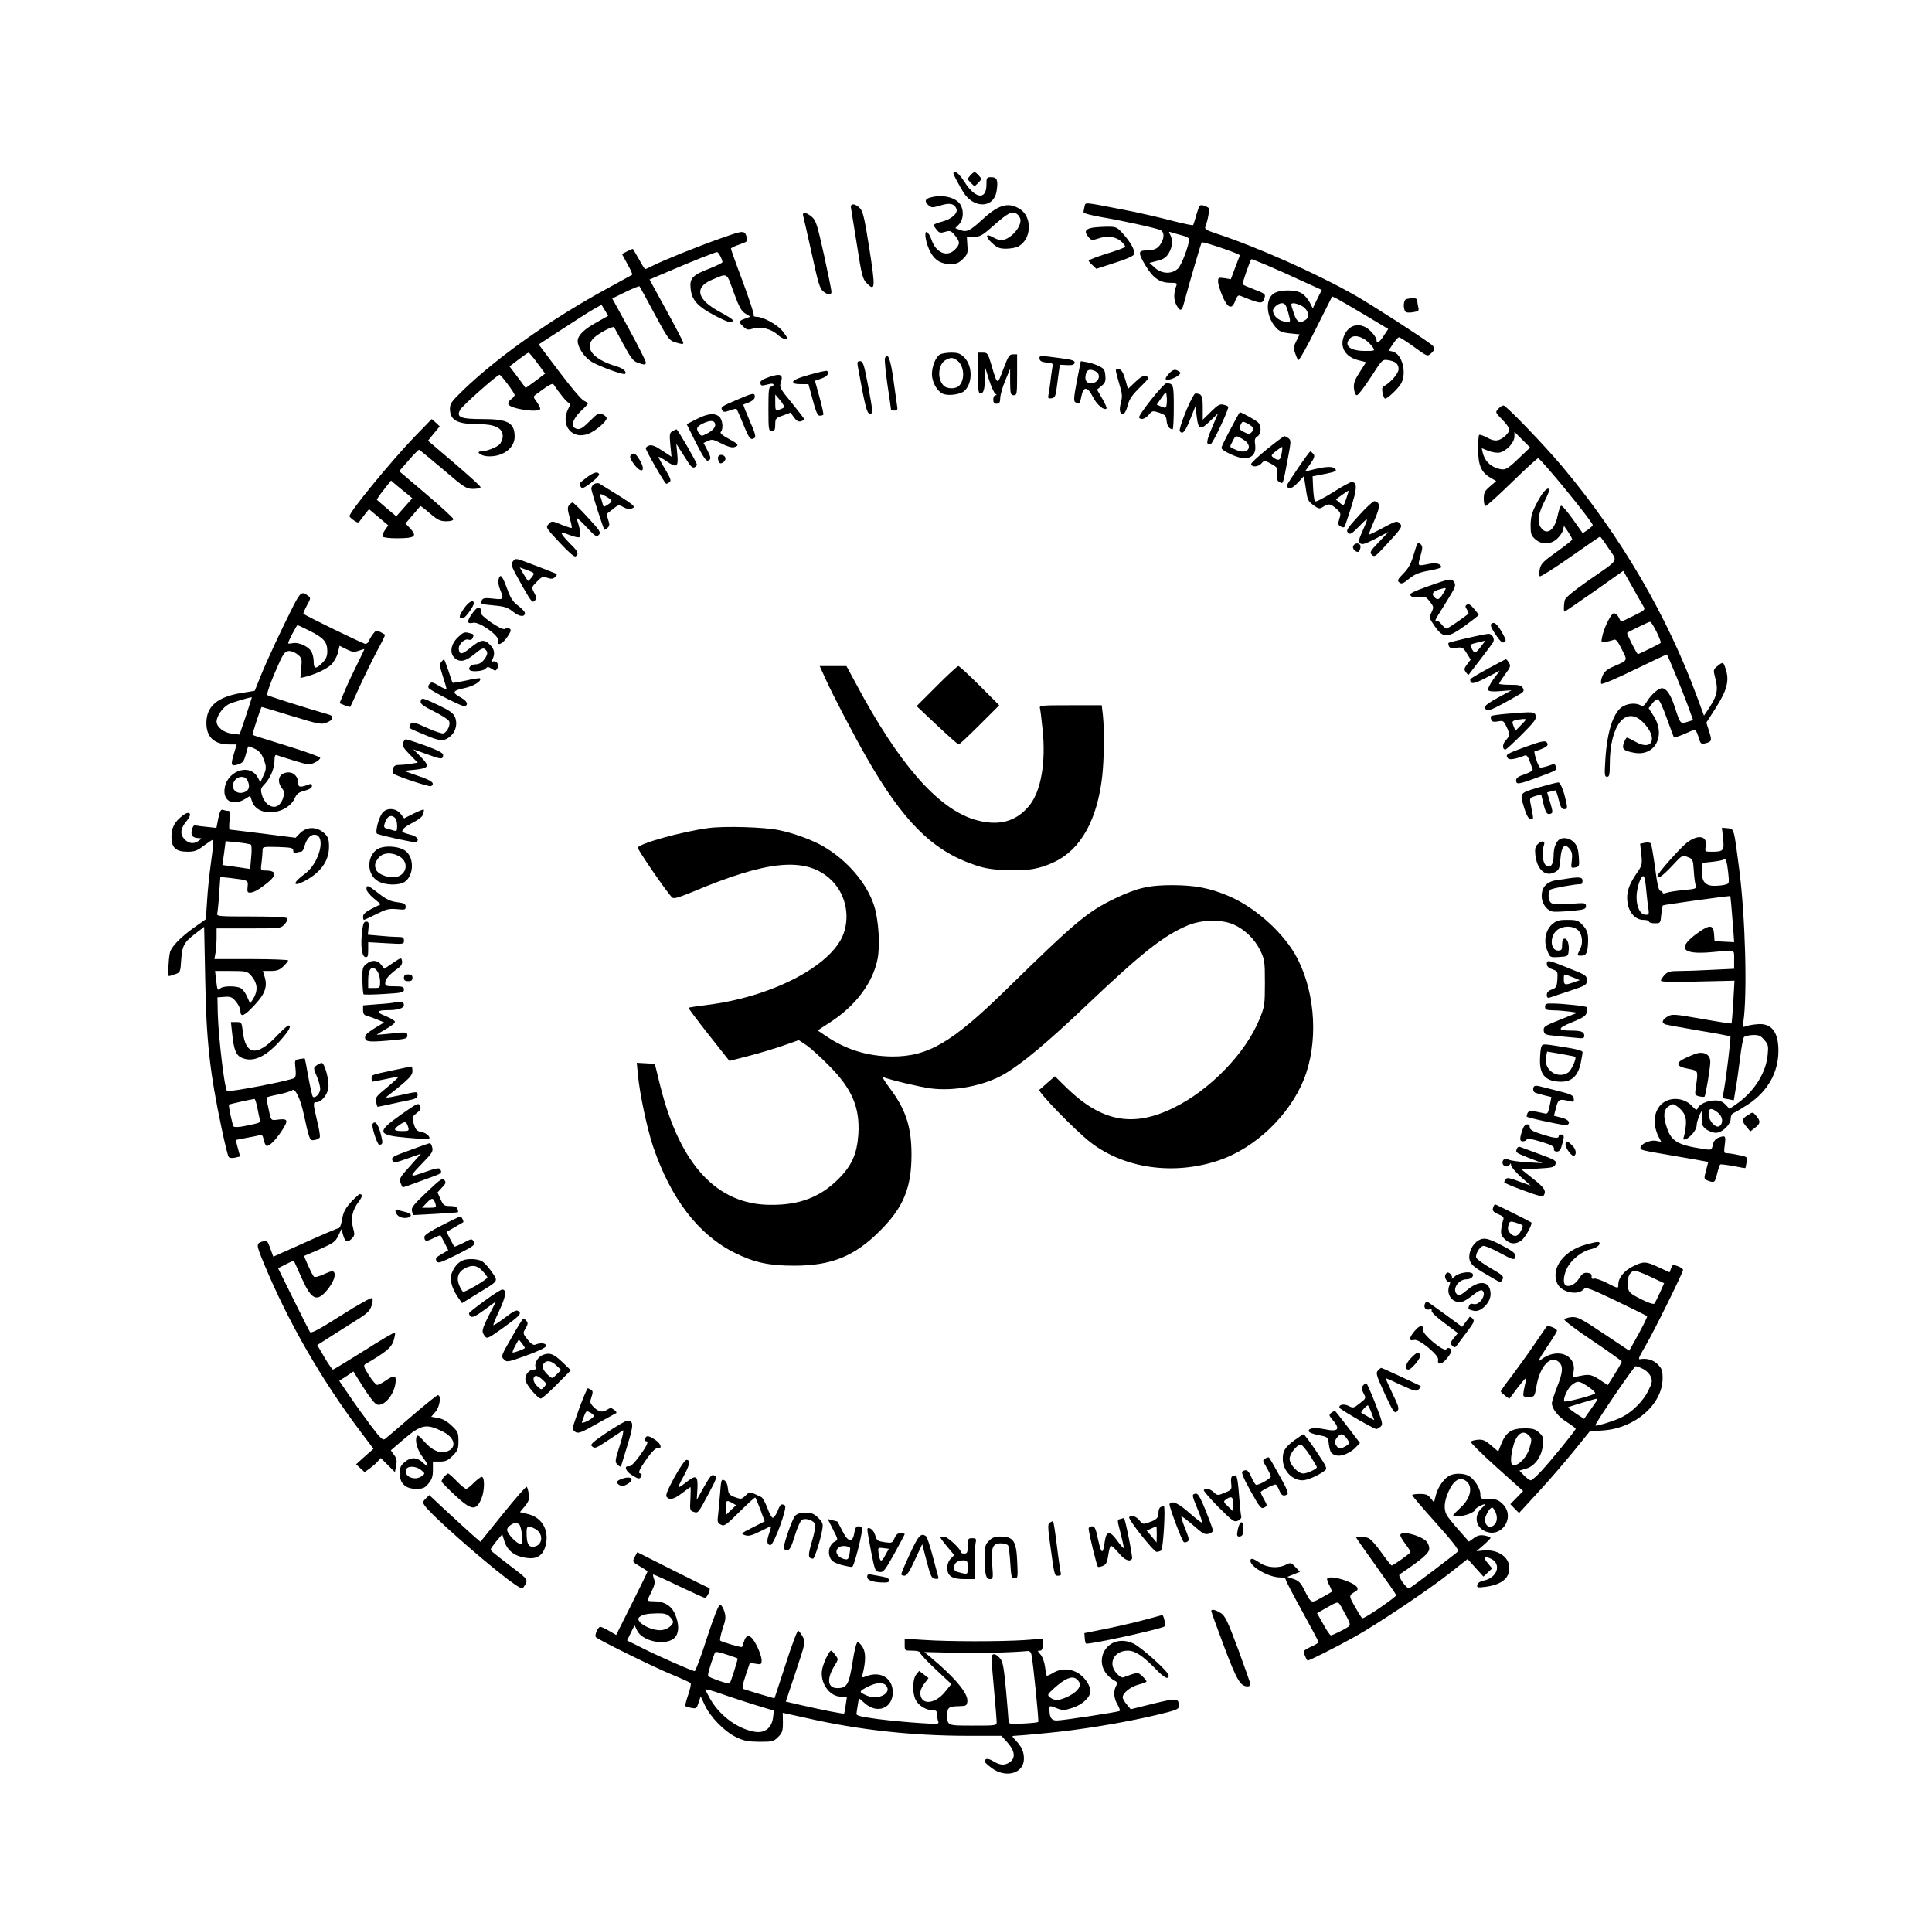
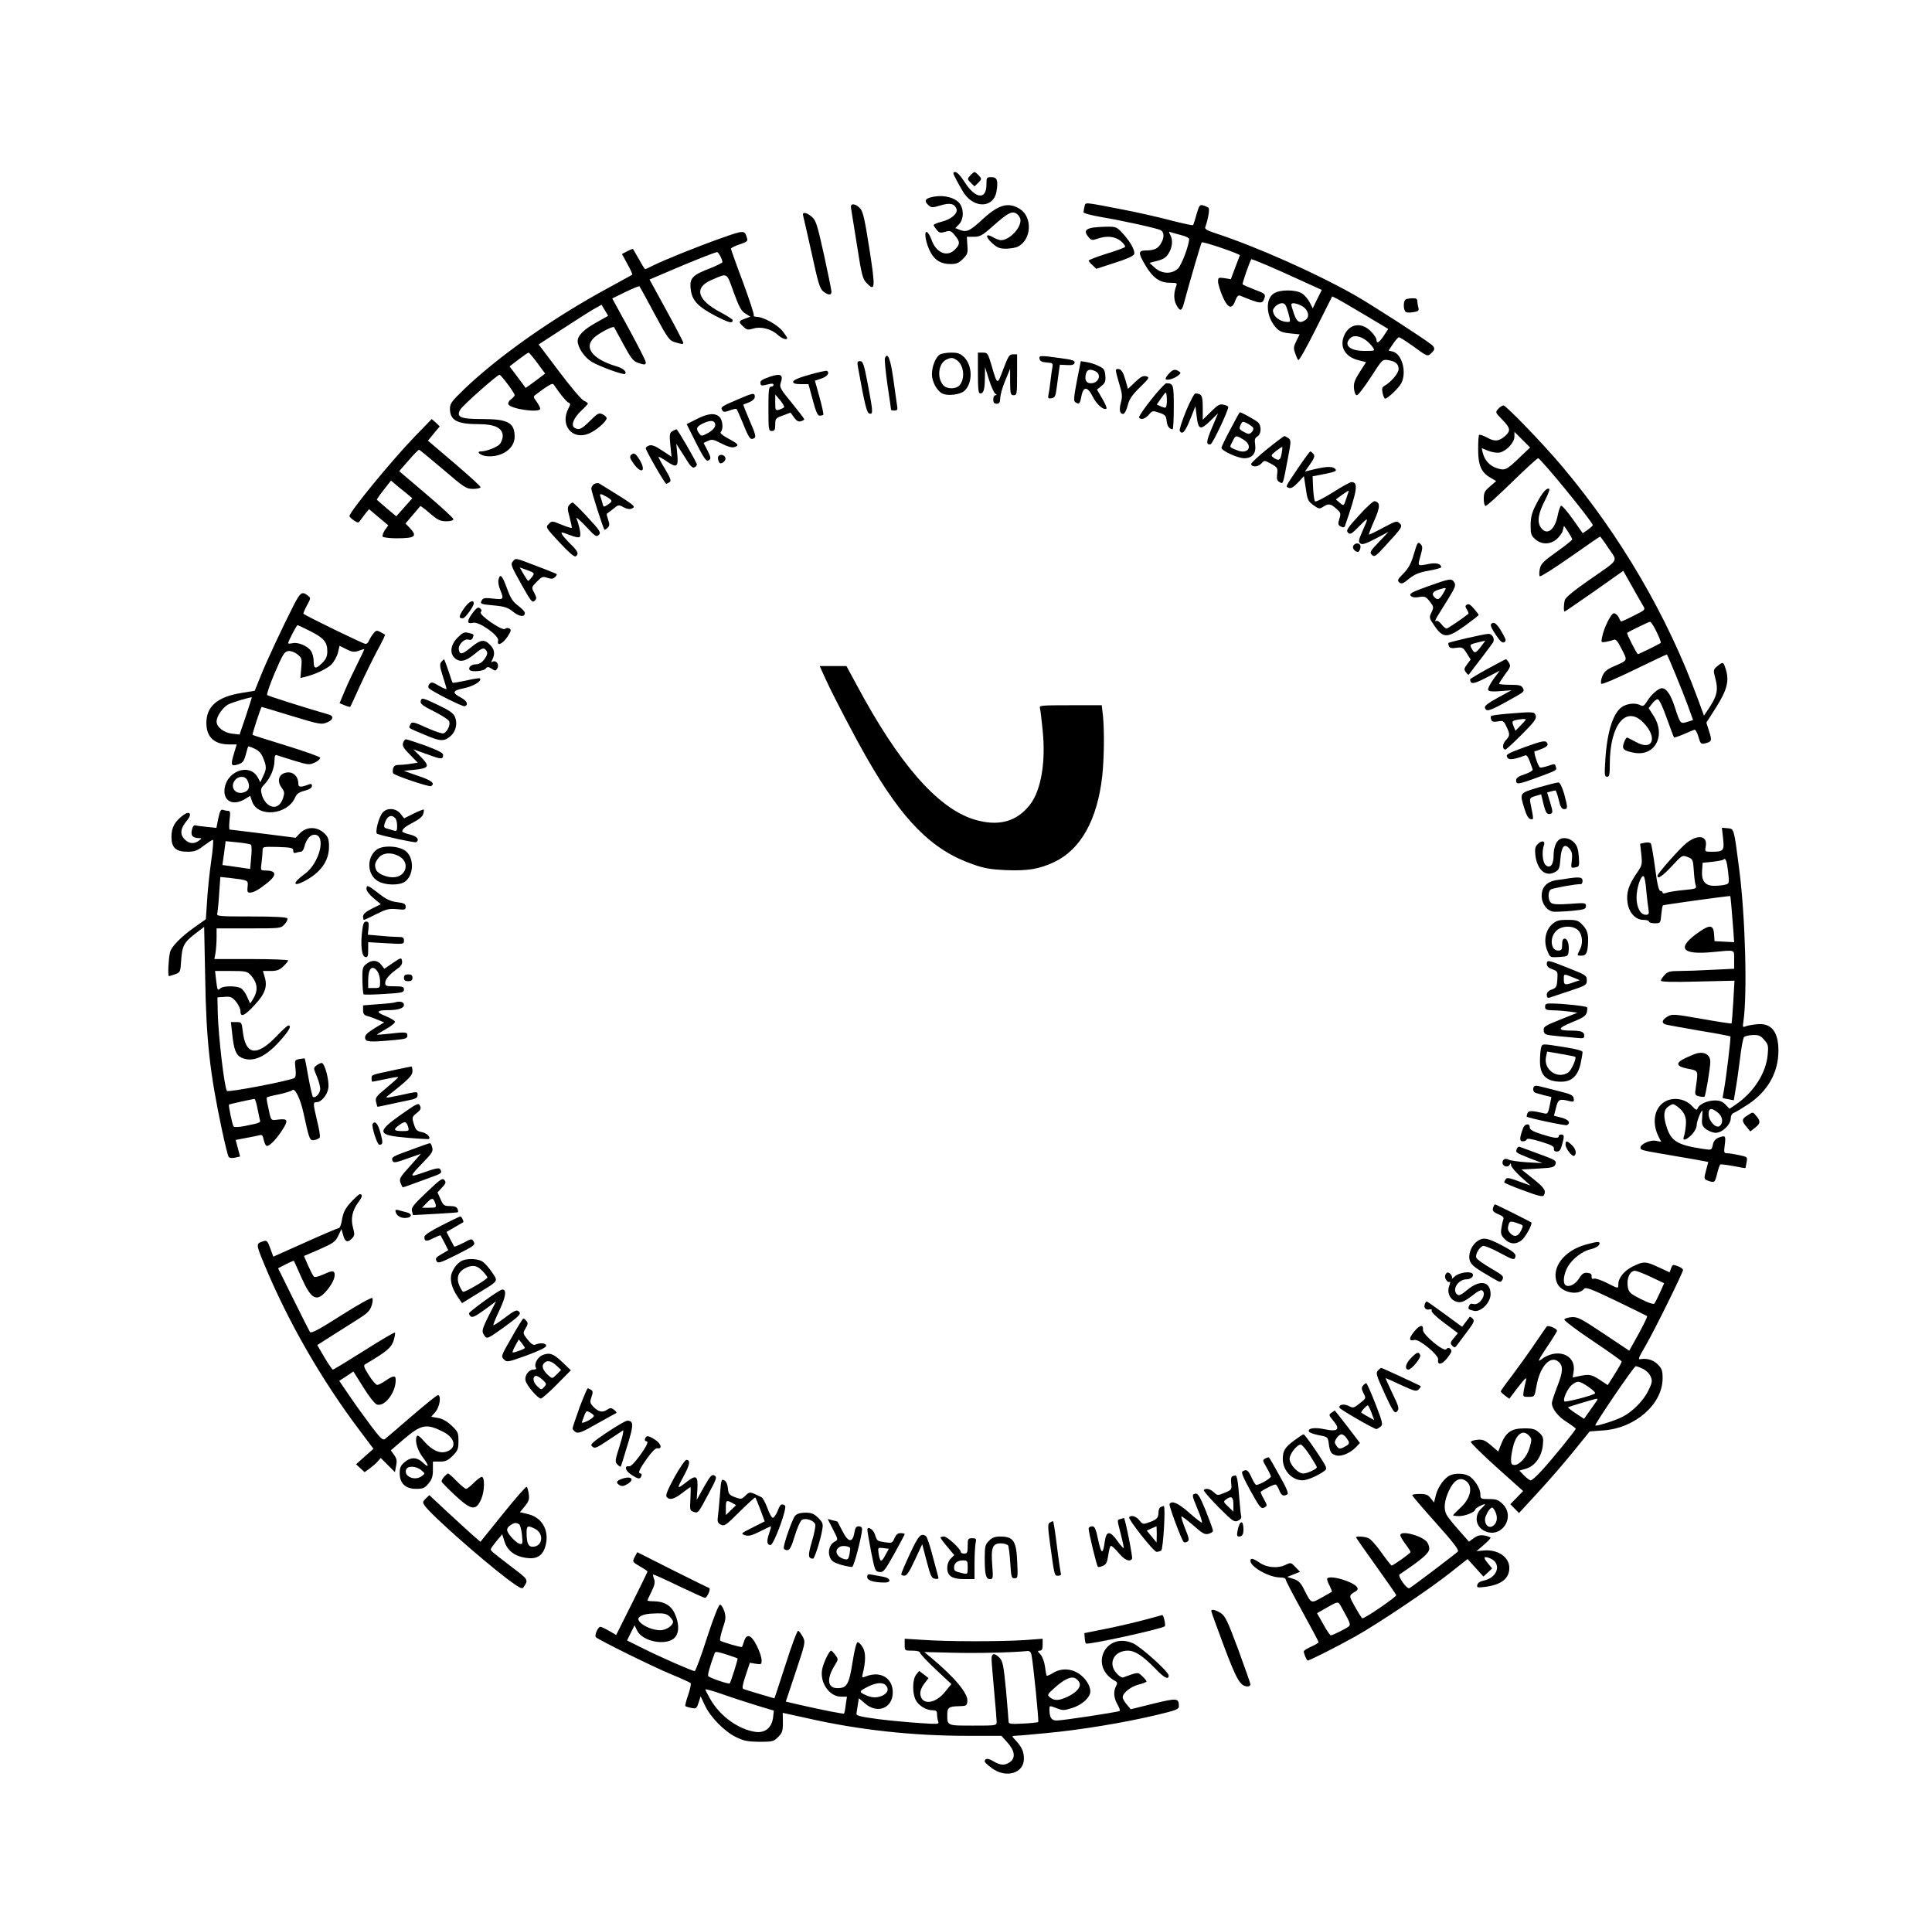
<svg xmlns="http://www.w3.org/2000/svg" version="1.0" width="300mm" height="297mm" viewBox="0 0 1134 1123" preserveAspectRatio="xMidYMid meet">
  <g transform="translate(0,1123) scale(0.1,-0.1)" fill="#000000" stroke="none">
    <path d="M5614 10173 c14 -27 34 -61 44 -77 63 -92 174 -86 191 9 11 66 4 85 -30 85 -28 0 -29 -2 -29 -44 0 -91 -65 -84 -128 15 -22 35 -44 59 -55 59 -16 0 -15 -5 7 -47z" />
    <path d="M5695 10200 c-18 -20 -18 -21 3 -43 l22 -21 22 21 c21 22 21 23 3 43 -10 11 -21 20 -25 20 -4 0 -15 -9 -25 -20z" />
    <path d="M5461 10071 c-32 -9 -36 -23 -12 -45 18 -16 23 -16 71 -2 55 17 82 11 94 -20 10 -26 -30 -61 -85 -75 -27 -7 -49 -16 -49 -20 0 -4 8 -16 18 -28 14 -18 22 -20 49 -12 29 9 35 7 58 -21 31 -37 31 -52 0 -83 -46 -47 -112 -19 -138 59 -8 22 -20 42 -27 44 -19 7 -5 -72 23 -121 26 -47 62 -67 117 -67 33 0 48 6 72 30 27 27 30 36 26 80 l-3 50 41 0 c36 0 49 7 110 61 92 81 114 93 143 73 11 -8 21 -25 21 -37 0 -50 -67 -117 -115 -117 -10 0 -30 8 -46 17 -44 26 -48 5 -7 -33 32 -29 45 -34 85 -34 27 1 58 6 71 14 77 42 82 171 10 218 -67 43 -124 29 -217 -56 -78 -72 -96 -81 -136 -66 l-28 11 22 22 c31 34 29 100 -4 131 -36 33 -103 44 -164 27z" />
    <path d="M6366 10018 c-3 -13 -6 -28 -6 -34 0 -6 46 -18 103 -28 135 -23 328 -66 350 -77 20 -11 22 -41 5 -72 -18 -35 -40 -46 -85 -47 -54 0 -55 -12 -7 -92 43 -71 83 -98 143 -98 37 0 42 -2 36 -17 -16 -42 -16 -81 -1 -111 22 -42 33 -40 45 6 38 141 101 355 105 359 7 7 227 -68 224 -76 -2 -4 -14 -36 -28 -73 l-25 -67 -37 6 c-36 5 -38 4 -38 -20 0 -14 12 -53 26 -86 31 -72 56 -80 75 -26 10 26 18 34 29 29 126 -51 131 -51 144 -9 5 18 -3 24 -60 45 -36 14 -68 28 -70 31 -3 5 42 135 51 147 3 4 139 -54 282 -120 l132 -60 -27 -54 -26 -54 -18 35 c-10 19 -30 43 -45 52 -36 24 -130 24 -166 0 -51 -33 -45 -135 11 -198 22 -25 37 -31 84 -36 l57 -6 -19 -38 c-16 -31 -18 -43 -8 -71 6 -18 14 -37 19 -42 4 -5 51 78 103 183 l96 191 33 -16 c17 -9 91 -53 164 -96 l132 -79 -26 -40 c-27 -41 -43 -50 -43 -23 0 9 -15 31 -34 50 -52 52 -119 45 -151 -16 -36 -69 -4 -133 77 -154 l47 -12 -37 -58 c-30 -47 -37 -65 -34 -97 3 -24 9 -39 17 -39 8 0 44 48 82 106 67 104 68 105 101 100 44 -7 62 -22 62 -53 0 -24 -44 -76 -83 -98 -14 -8 -16 -17 -11 -42 4 -18 10 -33 15 -33 15 0 80 62 95 91 33 64 4 171 -50 185 l-25 6 26 39 c14 21 30 39 35 39 6 0 40 -22 77 -48 92 -67 90 -66 112 -46 24 21 24 33 2 51 -54 42 -345 230 -448 289 -233 132 -578 285 -818 364 -52 17 -67 26 -62 37 16 44 27 105 19 113 -5 4 -19 11 -31 14 -20 6 -24 1 -39 -51 -9 -32 -18 -61 -20 -64 -2 -4 -61 9 -131 27 -71 19 -195 47 -278 63 -239 46 -222 45 -229 19z m570 -169 c24 -6 44 -16 44 -22 0 -37 -45 -155 -66 -174 -37 -34 -95 -31 -135 5 l-32 29 47 12 c35 9 51 19 66 44 22 36 26 78 9 109 -10 18 -9 20 6 14 10 -3 37 -11 61 -17z m626 -454 c14 -52 14 -55 -3 -55 -34 0 -69 20 -81 45 -9 21 -8 28 7 45 10 11 28 20 40 20 18 0 24 -10 37 -55z m78 40 c38 -20 51 -63 25 -82 -34 -24 -52 -16 -69 34 -9 26 -16 50 -16 55 0 13 28 9 60 -7z m379 -203 c13 -10 31 -28 39 -40 14 -22 14 -22 -48 -22 -87 0 -125 34 -84 75 19 19 56 14 93 -13z" />
    <path d="M4995 10008 c2 -13 18 -111 35 -218 27 -174 33 -197 56 -221 51 -53 53 -33 17 199 -28 179 -38 221 -55 239 -29 31 -60 31 -53 1z" />
    <path d="M4714 9963 c3 -10 25 -109 50 -220 37 -171 47 -206 67 -223 30 -24 49 -25 49 -2 0 9 -20 107 -44 217 -39 175 -47 202 -71 222 -32 28 -59 31 -51 6z" />
    <path d="M6401 9891 c-32 -9 -36 -23 -13 -51 17 -21 22 -22 52 -12 56 20 105 15 140 -14 17 -15 28 -30 23 -34 -4 -5 -54 -23 -110 -40 -57 -18 -103 -36 -103 -40 0 -3 10 -16 23 -27 l22 -21 108 35 c65 20 110 40 114 50 8 20 -21 73 -67 123 -36 39 -39 40 -101 39 -35 -1 -75 -4 -88 -8z" />
    <path d="M4230 9831 c-144 -51 -334 -128 -400 -161 -21 -11 -41 -20 -44 -20 -2 0 -19 26 -36 58 -18 31 -34 58 -35 60 -2 2 -17 -4 -34 -13 l-31 -16 32 -59 c18 -32 31 -60 28 -63 -3 -2 -66 -36 -140 -77 -327 -177 -649 -404 -852 -600 -68 -66 -78 -79 -78 -110 1 -68 42 -90 170 -90 94 0 140 -23 140 -70 0 -16 -9 -39 -19 -49 -18 -18 -79 -41 -109 -41 -32 0 -2 -25 34 -28 89 -8 164 45 164 114 0 82 -39 104 -188 104 -131 0 -157 11 -131 56 16 26 217 204 230 204 9 0 89 -107 89 -119 0 -5 -10 -17 -21 -25 -12 -8 -19 -21 -16 -29 11 -28 187 -53 187 -26 0 6 -9 24 -21 41 -21 28 -21 30 -3 43 66 50 96 68 102 59 37 -55 77 -104 89 -108 12 -5 11 -10 -2 -35 -50 -98 24 -187 121 -146 42 17 104 71 104 90 0 7 -11 17 -24 23 -22 10 -29 6 -74 -39 -49 -49 -65 -56 -91 -40 -22 14 -5 57 39 99 22 20 40 40 40 43 0 3 -11 11 -24 17 -14 6 -79 83 -145 171 l-120 159 137 89 c75 49 158 102 184 117 l48 27 20 -33 19 -32 -69 -39 c-73 -40 -110 -77 -110 -109 0 -38 40 -97 84 -123 46 -27 186 -78 194 -70 12 12 -10 33 -49 44 -152 45 -201 120 -119 180 40 29 98 57 104 50 1 -2 26 -47 55 -101 42 -78 57 -98 83 -107 40 -14 48 -14 48 2 0 8 -44 95 -98 194 l-99 181 78 38 c43 21 80 36 82 33 2 -2 42 -74 88 -161 78 -145 87 -157 120 -167 44 -13 49 -13 49 -3 0 5 -44 90 -99 190 l-99 181 117 50 c142 61 269 111 280 111 8 0 31 -44 31 -59 0 -4 -33 -20 -72 -36 -103 -39 -121 -58 -115 -117 6 -69 40 -107 145 -162 82 -42 102 -47 102 -25 0 4 -32 25 -70 45 -139 73 -159 146 -53 191 96 41 86 46 129 -73 32 -87 45 -111 69 -125 l29 -18 -32 -12 c-38 -13 -39 -19 -9 -47 20 -19 27 -20 58 -11 44 14 106 -2 143 -36 25 -23 56 -34 56 -19 0 3 -12 21 -26 39 -28 37 -114 85 -152 85 -13 0 -21 4 -18 9 3 5 -26 93 -64 196 -39 103 -70 191 -70 195 0 5 23 16 50 25 45 15 50 20 44 38 -14 47 -15 47 -154 -2z m-1076 -733 l45 -61 -57 -43 c-31 -23 -57 -42 -58 -41 0 1 -22 30 -47 64 l-47 62 52 40 c29 22 56 41 60 41 3 0 27 -28 52 -62z" />
    <path d="M8253 9473 c-14 -5 -17 -51 -5 -70 5 -8 21 -10 46 -6 32 5 37 9 32 27 -3 12 -6 29 -6 39 0 12 -8 17 -27 16 -16 0 -34 -3 -40 -6z" />
    <path d="M5517 9149 c-25 -15 -47 -69 -47 -116 0 -43 28 -96 61 -113 29 -16 105 -7 129 15 50 45 49 147 0 197 -24 23 -37 28 -77 28 -26 0 -56 -5 -66 -11z m100 -34 c41 -29 49 -108 15 -147 -20 -23 -74 -23 -95 0 -39 43 -29 128 16 150 30 15 39 14 64 -3z" />
    <path d="M5740 9040 c0 -96 3 -120 14 -120 19 0 26 22 27 93 l1 62 23 -74 c13 -41 30 -78 37 -82 10 -7 10 -9 1 -9 -7 0 -13 -11 -13 -25 0 -18 5 -25 20 -25 16 0 20 7 21 33 0 17 13 64 29 102 l29 70 0 -77 c1 -71 3 -78 21 -78 19 0 20 7 20 120 l0 120 -24 0 c-22 0 -28 -11 -57 -87 -36 -96 -34 -97 -70 25 -20 68 -23 72 -50 72 l-29 0 0 -120z" />
    <path d="M5194 9127 c-3 -8 4 -79 15 -157 12 -78 21 -143 21 -146 0 -2 9 -4 20 -4 18 0 20 5 14 38 -3 20 -13 91 -22 156 -16 112 -33 152 -48 113z" />
    <path d="M6102 9123 c2 -13 15 -19 42 -21 37 -3 38 -4 32 -35 -3 -18 -8 -54 -11 -82 -3 -27 -8 -60 -11 -73 -4 -20 -1 -23 18 -20 19 3 24 11 30 58 4 30 10 74 13 97 l6 42 42 -2 c30 -2 42 2 45 14 2 12 -15 18 -86 27 -118 16 -124 16 -120 -5z" />
    <path d="M5036 9073 c40 -222 52 -268 67 -271 22 -5 22 7 -9 170 -23 121 -29 138 -46 138 -16 0 -18 -5 -12 -37z" />
    <path d="M6321 8994 c-18 -95 -20 -119 -9 -125 22 -15 27 -10 35 33 12 62 36 61 68 -2 23 -46 66 -82 80 -68 3 3 -8 29 -25 58 l-31 53 26 21 c22 18 26 28 23 61 -3 35 -8 42 -38 56 -19 10 -51 20 -70 23 l-36 6 -23 -116z m110 56 c37 -20 17 -70 -28 -70 -27 0 -38 20 -29 55 7 27 25 31 57 15z" />
    <path d="M6550 9055 c0 -7 9 -43 20 -79 17 -55 19 -73 10 -107 -12 -45 -8 -69 13 -69 7 0 19 21 26 48 9 38 25 62 72 108 56 55 58 59 37 65 -18 5 -33 -3 -65 -34 l-42 -40 -16 56 c-11 38 -22 56 -35 60 -12 3 -20 0 -20 -8z" />
    <path d="M4750 9030 c-62 -17 -95 -32 -95 -41 0 -10 13 -14 45 -14 l45 0 25 -92 c18 -69 29 -93 40 -93 9 0 19 2 22 5 3 3 -7 49 -22 103 l-27 97 38 13 c35 12 51 34 32 45 -5 2 -51 -8 -103 -23z" />
    <path d="M6860 9035 c-13 -14 -21 -28 -17 -31 8 -9 48 3 72 21 17 14 18 17 5 25 -23 15 -35 12 -60 -15z" />
    <path d="M4517 9018 c-43 -15 -57 -24 -54 -37 3 -17 5 -17 50 -6 17 5 27 3 27 -4 0 -6 -7 -11 -15 -11 -13 0 -15 -21 -15 -130 0 -123 1 -130 20 -130 16 0 20 7 20 38 0 35 3 38 45 53 l45 17 20 -28 c14 -20 26 -27 40 -23 11 3 20 8 20 12 0 4 -33 47 -73 96 -67 81 -73 93 -65 117 17 49 1 58 -65 36z m85 -179 c-4 -4 -17 -10 -29 -14 -22 -6 -23 -3 -23 41 l0 48 29 -34 c16 -19 26 -38 23 -41z" />
    <path d="M6757 8884 c-42 -53 -74 -100 -71 -105 10 -16 35 -9 57 16 21 25 24 25 62 12 35 -12 40 -18 43 -48 3 -31 16 -48 35 -49 4 0 7 58 7 129 0 133 -2 141 -44 141 -7 0 -47 -43 -89 -96z m91 -28 c-3 -22 -5 -23 -31 -13 l-27 12 27 39 c28 39 28 39 31 12 2 -14 2 -37 0 -50z" />
    <path d="M4325 8883 c-92 -39 -97 -43 -86 -62 7 -11 15 -11 45 0 19 7 37 11 39 8 2 -2 20 -42 39 -88 35 -87 43 -97 66 -82 10 6 4 29 -28 101 -22 51 -39 94 -37 95 1 1 17 7 35 14 20 9 32 20 32 32 0 25 -11 23 -105 -18z" />
    <path d="M6961 8815 c-23 -57 -40 -109 -36 -115 15 -24 32 -5 61 68 l31 77 8 -63 c9 -76 22 -79 82 -20 l43 42 -35 -83 c-35 -82 -37 -105 -9 -99 12 2 104 197 104 219 0 4 -12 10 -27 13 -22 6 -34 0 -75 -41 l-48 -47 0 71 c0 71 -6 83 -44 83 -6 0 -31 -47 -55 -105z" />
    <path d="M8795 8830 c-18 -20 -18 -21 23 -63 48 -49 51 -65 20 -94 -37 -34 -64 -37 -108 -12 -22 12 -43 19 -47 16 -4 -4 -6 -42 -6 -85 0 -93 18 -134 70 -165 l36 -21 -36 -31 c-32 -27 -37 -38 -37 -74 0 -24 5 -41 11 -41 7 0 76 63 155 140 79 77 148 140 153 140 15 0 321 -374 321 -393 0 -3 -13 -15 -29 -27 l-30 -20 -58 82 c-33 46 -63 81 -69 79 -5 -2 -14 -28 -20 -57 -17 -88 -66 -121 -100 -69 -22 33 -14 82 26 159 17 33 28 62 25 65 -13 12 -41 -19 -74 -83 -29 -55 -35 -79 -36 -128 0 -53 3 -62 28 -84 37 -32 86 -32 125 1 16 14 33 37 36 51 l7 27 25 -36 c13 -20 24 -40 23 -44 0 -4 -41 -37 -92 -73 -77 -55 -92 -70 -98 -100 -4 -19 -4 -39 0 -43 4 -4 85 47 179 113 94 66 172 120 175 120 2 0 25 -31 50 -69 54 -81 68 -59 -119 -189 -85 -59 -134 -100 -138 -114 -7 -27 -8 -68 -1 -68 2 0 81 54 174 119 l170 120 52 -92 c28 -51 58 -102 65 -114 14 -22 12 -24 -57 -58 -39 -20 -72 -35 -74 -33 -1 2 -8 13 -14 26 -6 12 -19 22 -27 22 -16 0 -58 -83 -69 -139 -7 -33 -6 -33 21 -29 16 3 37 8 46 12 13 6 23 -5 48 -55 35 -69 38 -64 -47 -101 -41 -18 -56 -31 -67 -58 -8 -19 -10 -39 -6 -44 5 -5 89 31 196 83 103 50 188 90 189 89 7 -8 92 -215 121 -294 l33 -91 -35 -11 c-40 -12 -40 -13 -74 92 -23 69 -48 106 -74 106 -20 0 -62 -36 -86 -75 -18 -29 -25 -33 -40 -25 -27 14 -67 12 -100 -5 -57 -29 -95 -142 -106 -311 -6 -93 -5 -104 10 -104 13 0 16 12 16 75 0 231 96 348 198 242 85 -88 54 -168 -44 -113 -26 14 -49 26 -53 26 -4 0 -12 -13 -18 -30 -14 -37 -3 -47 60 -59 124 -23 189 104 112 220 l-27 42 20 26 c10 14 25 26 33 26 9 0 29 -42 53 -110 22 -60 41 -112 43 -114 1 -2 26 6 55 18 29 13 58 25 64 27 6 3 17 -15 24 -40 12 -42 15 -45 39 -40 40 10 42 16 24 71 l-16 51 58 91 c64 101 78 157 55 225 -13 42 -16 42 -49 15 -23 -19 -24 -23 -13 -65 21 -77 13 -110 -46 -197 l-19 -28 -38 103 c-177 482 -450 950 -793 1358 -106 127 -331 360 -346 360 -7 0 -21 -9 -31 -20z m125 -286 c-77 -74 -86 -78 -134 -62 -42 14 -71 46 -82 90 l-6 27 40 -16 c25 -9 51 -13 68 -9 39 10 84 59 84 93 l0 28 46 -46 46 -46 -62 -59z m805 -1024 c16 -33 27 -62 24 -64 -6 -6 -128 -66 -134 -66 -6 0 -68 121 -63 125 10 8 125 64 134 65 6 0 23 -27 39 -60z" />
    <path d="M7223 8711 c-29 -54 -53 -103 -53 -110 0 -17 96 -61 133 -61 48 0 71 28 65 78 -5 31 -2 41 13 50 24 15 25 64 2 84 -15 13 -96 58 -105 58 -2 0 -27 -45 -55 -99z m133 8 c3 -6 0 -18 -9 -26 -13 -13 -18 -13 -45 1 -28 15 -30 19 -20 41 10 23 12 23 39 10 15 -8 31 -20 35 -26z m-58 -69 c61 -37 30 -91 -37 -63 -47 19 -45 16 -26 52 18 37 20 37 63 11z" />
    <path d="M4087 8769 l-57 -29 55 -110 c41 -81 59 -108 70 -104 20 8 19 17 -5 64 l-21 40 27 12 c23 11 33 8 79 -16 35 -18 61 -25 74 -21 32 10 26 18 -34 50 -35 19 -51 33 -45 39 17 17 11 72 -8 89 -27 25 -69 20 -135 -14z m109 -24 c8 -19 -11 -42 -50 -62 -27 -14 -31 -14 -43 3 -20 27 -16 39 20 57 41 20 66 21 73 2z" />
    <path d="M2434 8668 c-136 -141 -384 -443 -384 -468 0 -4 12 -15 26 -25 25 -16 27 -16 39 2 7 10 21 28 31 41 l19 23 57 -48 56 -47 -20 -28 c-10 -15 -16 -32 -13 -38 3 -5 39 -10 80 -10 111 0 126 11 79 61 l-25 26 42 49 c23 27 43 51 45 53 2 2 27 -17 57 -43 45 -39 61 -46 96 -46 26 0 41 5 41 13 0 6 -72 72 -159 146 l-159 135 55 63 c30 35 58 63 62 63 3 -1 66 -52 140 -115 126 -108 137 -115 178 -115 23 0 43 5 43 10 0 6 -70 69 -154 141 l-155 132 34 42 35 42 -23 22 -24 21 -99 -102z m-42 -340 l27 -23 -47 -53 -47 -53 -55 46 c-30 26 -57 49 -59 51 -2 1 16 28 40 58 l43 55 35 -30 c20 -16 48 -39 63 -51z" />
    <path d="M3946 8699 c-16 -10 -18 -19 -12 -81 l7 -69 -55 36 c-38 26 -61 35 -75 30 -12 -3 -21 -11 -21 -17 0 -13 112 -208 120 -208 3 0 11 4 19 9 12 8 7 22 -26 78 -23 37 -40 70 -38 71 2 2 23 -9 47 -26 60 -41 70 -34 63 41 l-6 62 19 -30 c11 -16 31 -49 46 -72 17 -29 31 -41 41 -37 8 4 15 11 15 17 0 12 -113 207 -120 207 -3 -1 -13 -5 -24 -11z" />
    <path d="M7437 8593 c-53 -43 -95 -82 -93 -88 5 -19 42 -16 60 4 18 20 18 20 58 -2 37 -21 39 -24 35 -60 -4 -29 -1 -39 14 -47 21 -12 19 -20 49 140 19 98 19 106 3 118 -9 6 -20 12 -24 12 -3 0 -50 -35 -102 -77z m86 -26 c-6 -39 -18 -45 -47 -24 -17 13 -16 15 15 40 18 14 35 25 36 23 1 -1 0 -19 -4 -39z" />
    <path d="M7620 8483 c-78 -116 -75 -109 -54 -117 12 -5 28 5 53 31 l35 38 11 -72 c9 -66 13 -75 44 -98 32 -23 37 -24 58 -10 31 20 43 19 77 -11 27 -24 28 -28 18 -60 -9 -30 -8 -36 9 -45 14 -7 20 -6 24 3 73 212 80 258 38 258 -7 0 -57 -27 -110 -61 -53 -33 -99 -57 -104 -52 -4 4 -9 39 -11 78 l-3 69 73 14 c59 12 70 17 61 28 -14 17 -48 17 -121 0 l-58 -14 31 44 c25 36 28 48 19 59 -7 8 -15 15 -19 15 -3 -1 -35 -44 -71 -97z m283 -179 c-15 -45 -15 -45 -37 -27 -11 10 -22 19 -24 20 -3 1 70 53 75 53 1 0 -5 -20 -14 -46z" />
    <path d="M3703 8559 c-9 -9 -6 -21 15 -50 44 -62 75 -49 39 16 -25 43 -37 51 -54 34z" />
    <path d="M4216 8551 c-7 -10 3 -41 13 -41 17 1 33 20 28 34 -7 17 -32 22 -41 7z" />
-     <path d="M3443 8427 c-46 -35 -47 -36 -34 -56 7 -11 19 -6 60 25 27 21 49 44 47 49 -6 20 -32 13 -73 -18z" />
+     <path d="M3443 8427 z" />
    <path d="M3487 8389 c-9 -6 -17 -18 -17 -27 0 -16 69 -232 77 -241 2 -3 10 2 18 10 13 12 13 21 4 48 -6 17 -10 33 -8 35 2 1 19 14 37 28 31 26 33 26 60 11 16 -9 36 -14 45 -10 34 13 34 13 -187 149 -6 3 -19 2 -29 -3z m74 -76 c35 -21 36 -26 5 -46 -23 -15 -24 -15 -30 7 -3 13 -9 31 -12 40 -8 20 1 20 37 -1z" />
    <path d="M7977 8204 c-69 -75 -77 -89 -64 -101 12 -13 21 -8 67 39 55 56 56 55 16 -34 -21 -48 -23 -58 -11 -68 11 -9 30 -3 90 28 l76 40 -57 -60 c-52 -54 -55 -61 -41 -75 14 -14 21 -10 70 43 109 118 112 123 93 142 -16 16 -22 14 -97 -26 -44 -24 -82 -42 -84 -40 -1 1 13 39 32 82 36 81 36 107 2 114 -8 1 -49 -36 -92 -84z" />
    <path d="M3340 8265 c-11 -13 -10 -26 3 -73 8 -31 14 -58 12 -61 -3 -2 -30 7 -60 19 -55 23 -57 23 -75 4 -19 -19 -18 -21 63 -108 53 -57 87 -87 95 -82 21 13 13 31 -29 71 -22 22 -45 48 -50 57 -9 16 -5 16 42 -2 32 -13 56 -17 61 -12 9 9 0 57 -19 110 -4 9 21 -12 55 -48 55 -59 62 -64 76 -50 14 14 8 24 -65 103 -44 48 -84 87 -89 87 -4 0 -13 -7 -20 -15z" />
    <path d="M8300 7979 c-16 -56 -31 -84 -61 -115 -35 -35 -38 -42 -25 -53 13 -11 23 -7 58 22 34 27 59 37 116 47 39 7 72 16 72 20 0 20 -28 28 -70 20 -71 -14 -69 -16 -52 45 14 51 14 57 0 72 -15 14 -18 9 -38 -58z" />
    <path d="M7943 8024 c-5 -14 11 -33 28 -34 10 0 20 31 13 41 -9 15 -34 10 -41 -7z" />
    <path d="M3010 7935 c-15 -18 -13 -24 56 -147 50 -88 58 -98 71 -85 13 13 13 18 -2 47 -17 32 -17 32 15 65 29 30 35 32 62 23 24 -8 33 -7 46 5 14 15 13 17 -9 25 -13 6 -66 26 -118 46 -107 41 -104 41 -121 21z m112 -92 c-10 -12 -19 -22 -22 -23 -3 0 -15 18 -28 40 l-22 39 44 -16 c44 -16 44 -17 28 -40z" />
    <path d="M2925 7827 c-3 -12 1 -39 10 -59 23 -57 21 -59 -41 -52 -43 5 -58 4 -65 -7 -15 -24 -11 -26 68 -33 64 -6 83 -12 115 -38 37 -29 68 -32 68 -6 0 7 -18 26 -39 42 -31 23 -45 43 -66 102 -28 77 -41 90 -50 51z" />
    <path d="M8382 7788 c-95 -34 -111 -43 -101 -55 9 -10 23 -12 49 -8 34 6 40 3 63 -26 24 -31 24 -34 10 -64 -15 -31 -14 -33 19 -81 50 -72 75 -71 178 3 44 32 80 60 80 63 0 3 -13 20 -28 37 -19 23 -31 30 -40 24 -12 -7 -12 -12 -1 -29 7 -12 11 -23 9 -25 -32 -26 -121 -87 -129 -87 -5 0 -19 12 -30 26 -12 16 -25 23 -33 18 -6 -4 -2 8 9 27 12 19 42 67 67 108 38 62 43 76 33 92 -16 25 -24 24 -155 -23z m99 -25 c-26 -48 -38 -58 -55 -44 -25 21 -19 37 17 49 46 14 49 14 38 -5z" />
    <path d="M1723 7678 c-69 -136 -155 -320 -192 -411 l-37 -92 -79 -13 c-141 -23 -205 -79 -205 -176 0 -83 46 -126 134 -126 l44 0 -14 -47 c-23 -75 -20 -83 20 -71 29 9 36 17 47 57 7 25 13 48 15 49 1 2 18 -4 37 -13 25 -11 40 -28 51 -56 20 -50 20 -63 -1 -106 l-16 -35 -14 26 c-49 93 -194 37 -197 -77 -1 -64 55 -87 120 -48 l31 19 12 -34 c34 -95 207 -78 252 24 9 22 23 32 56 40 28 8 43 17 43 28 0 11 -5 14 -16 10 -49 -19 -64 -18 -64 2 0 51 -39 80 -84 63 -33 -13 -40 -50 -15 -84 18 -24 19 -32 9 -63 -17 -49 -52 -64 -88 -37 -15 11 -31 36 -36 57 -9 32 -7 39 17 64 33 35 57 92 57 138 0 25 4 35 13 31 6 -2 52 -17 101 -32 86 -26 91 -26 124 -11 18 9 32 22 30 28 -2 6 -92 38 -199 71 -107 33 -196 61 -198 63 -3 3 49 164 54 164 1 0 76 -22 166 -50 178 -54 186 -56 224 -38 29 13 33 34 8 42 -158 46 -360 110 -366 116 -4 4 16 63 45 131 47 109 56 124 79 127 15 2 37 -6 53 -19 27 -21 28 -26 23 -81 l-5 -58 26 6 c59 14 128 47 155 72 15 15 33 46 39 69 l10 42 40 -20 c33 -17 45 -18 70 -10 17 6 33 11 35 11 2 0 -15 -37 -38 -82 -23 -46 -57 -117 -75 -160 l-32 -76 29 -12 c16 -7 31 -11 34 -9 2 3 27 56 55 119 29 63 75 157 102 208 28 51 49 94 47 96 -2 2 -15 9 -28 16 -21 11 -26 10 -42 -11 -10 -13 -21 -32 -25 -41 -3 -10 -12 -18 -20 -18 -12 0 -350 164 -364 177 -2 2 7 24 20 48 24 44 24 45 5 59 -33 26 -43 19 -82 -56z m97 -153 c79 -40 100 -64 100 -118 0 -29 -7 -46 -29 -68 -39 -39 -51 -37 -51 9 0 21 -7 48 -16 61 -21 30 -77 53 -109 45 -14 -3 -25 -3 -25 0 0 11 50 106 55 106 3 0 37 -16 75 -35z m-378 -498 l-37 -109 -43 5 c-49 5 -92 39 -92 71 0 32 36 83 69 101 26 13 133 45 138 41 0 0 -15 -50 -35 -109z m8 -376 c18 -34 12 -61 -16 -71 -49 -19 -87 24 -59 66 19 29 60 32 75 5z" />
    <path d="M2721 7656 c-29 -42 -31 -56 -6 -56 14 0 65 70 65 88 0 26 -31 10 -59 -32z" />
    <path d="M2771 7629 c-33 -46 -32 -64 5 -55 35 9 154 -76 147 -104 -9 -36 25 -22 54 21 22 33 24 42 13 49 -9 5 -19 5 -27 -2 -16 -13 -157 84 -142 99 7 7 5 14 -4 22 -12 9 -20 4 -46 -30z" />
    <path d="M8763 7573 c-19 -7 -16 -19 20 -73 24 -36 37 -46 47 -40 12 7 11 14 -5 43 -28 52 -48 75 -62 70z" />
    <path d="M2685 7487 c-41 -41 -48 -92 -17 -120 30 -27 64 -20 116 23 38 32 52 38 62 29 19 -16 17 -32 -7 -63 -13 -17 -30 -26 -49 -26 -26 0 -46 -21 -33 -34 12 -12 81 -6 93 9 10 12 15 12 35 -1 22 -14 24 -14 34 4 12 23 -9 49 -30 37 -8 -6 -8 -2 0 13 17 33 13 61 -14 87 -33 34 -55 31 -111 -15 -52 -43 -67 -46 -72 -12 -4 27 33 65 57 57 12 -4 21 0 25 11 8 20 8 21 -26 29 -23 6 -34 1 -63 -28z" />
    <path d="M8611 7484 c-57 -13 -106 -26 -108 -28 -2 -2 -1 -10 2 -19 5 -11 16 -14 44 -10 35 5 40 2 61 -32 l23 -37 -21 -28 c-18 -24 -19 -30 -7 -46 7 -11 15 -17 17 -14 42 54 136 178 142 188 13 21 -4 52 -27 51 -12 0 -69 -12 -126 -25z m83 -49 c-31 -41 -39 -43 -54 -14 -14 25 -13 26 36 38 21 5 40 9 42 10 2 1 -9 -15 -24 -34z" />
    <path d="M2589 7344 c-10 -13 -9 -27 9 -83 12 -37 22 -71 22 -75 0 -4 -20 4 -44 18 -39 23 -45 24 -57 10 -7 -9 -8 -18 -3 -24 22 -21 199 -110 211 -106 23 9 14 31 -21 50 -56 30 -52 42 17 56 55 11 107 43 93 58 -3 2 -39 -3 -81 -13 -42 -9 -78 -15 -79 -13 -2 1 -13 33 -25 71 -13 37 -24 67 -26 67 -1 0 -8 -7 -16 -16z" />
    <path d="M8733 7304 c-57 -31 -103 -59 -103 -62 1 -31 20 -29 95 10 l79 41 -38 -51 c-20 -28 -34 -57 -30 -63 4 -8 29 -10 72 -6 l65 5 -81 -44 c-58 -32 -79 -49 -75 -59 10 -27 25 -22 191 72 37 21 41 27 32 43 -9 17 -21 20 -75 20 -36 0 -65 3 -65 6 0 4 16 28 35 55 32 42 34 50 23 68 -7 12 -15 21 -18 21 -3 0 -51 -26 -107 -56z" />
    <path d="M4846 7243 c43 -95 168 -334 242 -463 210 -367 382 -540 620 -623 70 -25 108 -31 197 -35 128 -5 195 6 284 48 155 74 252 247 281 505 11 103 13 263 4 354 l-7 61 -184 0 c-171 0 -184 -1 -179 -17 3 -10 10 -68 16 -130 19 -186 -9 -351 -73 -435 -79 -103 -188 -132 -331 -88 -214 67 -442 328 -690 793 l-58 107 -79 0 -78 0 35 -77z" />
-     <path d="M5498 7203 l-118 -118 119 -112 c66 -62 123 -113 128 -113 5 0 60 52 123 115 l115 115 -115 115 c-63 63 -119 115 -125 115 -6 0 -63 -53 -127 -117z" />
    <path d="M2468 7113 c-3 -14 15 -28 76 -58 44 -22 85 -48 90 -57 12 -19 -8 -63 -31 -73 -9 -3 -50 11 -93 30 -88 40 -95 41 -104 19 -8 -20 -18 -14 87 -58 93 -40 114 -40 154 -4 28 26 38 72 23 108 -9 23 -32 39 -97 70 -96 46 -100 46 -105 23z" />
    <path d="M8847 7040 c-48 -4 -90 -10 -93 -13 -4 -3 -4 -13 0 -22 4 -12 14 -14 39 -10 30 6 34 4 50 -30 22 -46 21 -54 -4 -81 -20 -21 -21 -54 -2 -54 5 0 48 40 97 89 72 72 87 92 81 110 -7 23 -11 24 -168 11z m83 -65 l-34 -35 -11 27 c-10 25 -9 29 9 35 12 3 32 6 45 7 24 1 24 0 -9 -34z" />
    <path d="M2365 6869 c-6 -17 3 -32 40 -69 l46 -47 -38 -6 c-21 -4 -52 -7 -69 -7 -24 0 -33 -5 -38 -22 -3 -13 -2 -26 2 -29 16 -15 212 -80 221 -74 26 16 5 33 -75 60 l-85 30 61 6 c88 9 93 20 40 75 l-45 45 82 -29 c83 -31 93 -31 93 -3 0 11 -32 27 -104 54 -57 20 -108 37 -114 37 -6 0 -14 -10 -17 -21z" />
    <path d="M8950 6844 c-107 -40 -113 -43 -100 -63 8 -14 41 -9 104 15 7 3 18 -12 25 -33 8 -21 16 -43 18 -49 3 -7 -17 -19 -46 -29 -38 -12 -51 -22 -51 -36 0 -25 12 -24 106 10 138 51 133 48 127 70 -5 18 -7 19 -45 5 -22 -7 -44 -12 -48 -9 -12 7 -40 95 -31 95 5 0 25 7 44 15 25 10 35 20 31 30 -9 21 -26 18 -134 -21z" />
    <path d="M9033 6608 c-115 -35 -113 -30 -85 -123 13 -41 24 -61 36 -63 20 -4 20 -7 1 89 -7 33 -5 36 28 46 l34 10 13 -54 c14 -57 22 -68 45 -59 11 4 10 15 -5 65 l-18 59 22 6 c11 3 24 6 27 6 3 0 12 -25 19 -55 10 -42 18 -55 32 -55 22 0 22 9 0 90 -11 38 -25 66 -33 67 -8 0 -60 -13 -116 -29z" />
    <path d="M1280 6426 l-11 -56 -57 6 c-31 3 -62 7 -69 9 -6 2 -15 -10 -18 -27 -8 -33 4 -47 40 -48 20 -1 20 -1 1 -15 -29 -22 -59 -18 -85 9 -28 30 -23 64 15 109 33 39 17 61 -23 31 -49 -37 -68 -72 -68 -126 0 -64 25 -88 95 -88 40 0 57 6 94 35 26 19 50 35 54 35 5 0 0 -57 -10 -127 -10 -71 -21 -175 -24 -234 l-7 -105 -69 -49 c-79 -56 -135 -114 -142 -147 -9 -42 -13 -138 -6 -138 4 0 21 5 37 11 29 10 31 13 35 82 6 85 16 105 84 157 l51 39 6 -297 c6 -369 27 -559 98 -893 17 -81 35 -152 39 -159 5 -8 18 -10 38 -6 l30 7 -13 48 -13 49 62 12 c33 6 69 13 79 16 13 4 19 -2 23 -25 4 -18 11 -34 16 -37 13 -8 52 30 89 85 42 64 39 75 -16 69 -50 -6 -44 -13 -64 82 -6 24 -8 46 -6 48 2 2 34 11 72 18 37 8 72 19 77 24 16 16 48 -49 67 -137 34 -157 36 -161 65 -155 14 2 28 10 30 16 3 7 -4 50 -16 97 -24 103 -25 109 -2 109 27 0 62 42 68 82 7 42 -21 148 -39 148 -7 0 -21 -7 -31 -15 -18 -14 -18 -15 3 -65 12 -28 21 -63 19 -77 -3 -26 -31 -53 -43 -41 -3 3 -15 54 -26 114 -10 59 -20 108 -21 110 -2 1 -16 0 -32 -3 -28 -6 -28 -7 -23 -54 4 -31 2 -51 -6 -57 -20 -15 -387 -86 -396 -76 -15 17 -50 315 -54 454 l-2 95 41 3 c36 3 45 -1 68 -28 14 -17 26 -42 26 -56 0 -39 24 -28 83 36 62 66 77 109 59 166 l-10 34 46 0 c36 0 52 6 74 27 15 15 28 30 28 35 0 4 -97 8 -216 8 l-217 0 7 38 c3 20 6 61 6 90 l0 52 188 0 c187 0 189 0 211 24 13 14 20 29 16 35 -4 7 -76 11 -211 11 -191 0 -205 1 -200 18 2 9 8 61 11 116 l7 98 57 -6 c108 -13 107 -13 103 -51 -3 -28 -1 -35 13 -35 23 0 52 17 103 57 59 48 54 73 -15 73 -25 0 -25 2 -19 46 3 26 6 57 6 70 0 24 1 24 90 22 80 -3 90 -5 90 -22 0 -12 5 -16 16 -12 9 3 22 6 29 6 7 0 16 12 20 28 11 44 34 72 59 72 72 0 31 -167 -56 -230 -71 -51 -74 -79 -5 -44 97 50 147 119 147 203 0 42 -5 57 -24 76 -45 45 -109 45 -150 0 l-22 -23 -189 24 c-105 13 -193 24 -198 24 -4 0 -4 25 -1 55 6 46 4 55 -9 55 -8 0 -22 3 -30 6 -12 4 -18 -8 -27 -50z m192 -155 c4 -4 5 -37 1 -74 l-6 -68 -36 5 c-20 3 -56 8 -81 12 l-46 6 10 70 9 70 71 -7 c39 -4 74 -10 78 -14z m-4 -763 c44 -48 48 -93 14 -146 l-15 -23 -18 40 c-9 22 -26 44 -37 50 -27 15 -105 14 -120 -1 -16 -16 -18 -11 -25 50 l-6 52 93 0 c83 0 95 -2 114 -22z m42 -785 c6 -32 13 -63 15 -70 4 -13 -4 -16 -89 -33 -32 -7 -62 -8 -66 -3 -7 8 -32 124 -27 129 2 2 127 30 149 33 4 1 12 -25 18 -56z" />
    <path d="M2246 6461 c-24 -26 -48 -121 -33 -126 41 -15 221 -53 228 -49 23 14 6 35 -36 45 -25 6 -45 14 -45 18 1 15 19 30 66 54 33 17 54 34 57 49 4 12 5 24 3 26 -2 1 -29 -9 -59 -24 l-56 -28 -21 27 c-26 33 -78 37 -104 8z m72 -33 c7 -7 12 -27 12 -46 0 -30 -2 -33 -22 -27 -13 4 -31 9 -41 12 -13 3 -16 10 -11 26 13 45 38 59 62 35z" />
-     <path d="M4157 6369 c-160 -22 -404 -90 -414 -115 -3 -9 165 -255 201 -292 10 -10 33 -3 122 33 434 183 655 205 800 81 93 -80 127 -214 84 -330 -71 -187 -423 -370 -805 -416 -55 -7 -102 -14 -104 -16 -2 -2 51 -73 118 -158 l122 -154 112 29 c62 16 153 43 204 61 l91 32 44 -29 c24 -16 84 -70 133 -120 135 -135 183 -246 173 -404 -8 -115 -38 -183 -117 -262 -107 -107 -229 -154 -401 -152 -313 2 -529 235 -645 698 l-32 130 -53 3 -53 3 7 -73 c10 -107 53 -310 87 -413 104 -310 267 -524 484 -631 112 -55 197 -74 346 -74 219 0 355 55 504 205 138 137 185 252 185 447 0 163 -34 267 -129 392 -29 38 -45 66 -37 63 47 -18 211 -57 277 -66 139 -19 318 16 434 84 104 61 253 185 482 403 328 311 453 410 596 470 81 34 198 36 268 5 66 -29 124 -86 156 -151 26 -54 28 -64 28 -192 0 -127 -2 -139 -31 -211 -81 -200 -292 -419 -507 -523 -236 -116 -420 -81 -624 116 l-71 70 -44 -38 c-23 -21 -45 -40 -47 -41 -14 -9 211 -240 300 -309 201 -155 492 -195 756 -105 213 73 412 264 497 475 84 211 70 495 -36 705 -74 147 -246 304 -408 372 -109 46 -192 62 -325 63 -141 0 -207 -15 -340 -78 -162 -78 -229 -134 -640 -536 -318 -311 -458 -393 -670 -392 -146 2 -272 41 -390 122 l-46 31 75 49 c148 96 248 230 276 367 17 79 7 232 -19 315 -43 134 -159 269 -301 351 -61 35 -168 75 -254 93 -85 19 -324 26 -419 13z" />
    <path d="M10115 6309 c8 -72 3 -79 -64 -79 -43 0 -43 0 -38 30 13 64 -45 75 -113 21 -40 -32 -170 -179 -170 -192 0 -22 27 -4 84 56 60 65 61 66 93 54 30 -12 32 -15 36 -78 2 -36 7 -76 11 -87 7 -20 4 -22 -70 -29 -43 -4 -89 -11 -101 -16 -14 -5 -23 -5 -23 1 0 6 -6 10 -13 10 -9 0 -19 39 -31 134 -10 73 -21 138 -25 144 -3 6 -19 8 -35 5 l-28 -6 7 -63 c6 -60 5 -64 -29 -113 -46 -67 -60 -113 -52 -169 8 -60 47 -102 93 -102 18 0 33 -4 33 -10 0 -5 15 -10 34 -10 33 0 34 1 38 50 3 28 7 53 10 55 4 4 368 54 395 55 2 0 9 -81 18 -198 l5 -73 -57 3 -58 3 -3 43 c-4 52 -24 55 -85 13 -138 -95 -110 -138 77 -120 137 13 126 17 126 -44 l0 -54 -127 -6 c-71 -4 -158 -7 -194 -7 -56 0 -69 -4 -87 -23 -12 -13 -22 -28 -22 -34 0 -7 70 -9 216 -5 l216 5 -7 -124 c-4 -68 -9 -125 -10 -127 -2 -2 -81 10 -176 27 -164 29 -174 29 -201 13 -32 -19 -36 -38 -10 -46 9 -3 98 -19 196 -36 99 -16 181 -32 184 -34 4 -5 -24 -239 -38 -316 -5 -25 -8 -45 -7 -46 1 -1 16 -4 34 -7 l31 -6 11 67 c7 37 18 118 26 181 7 62 18 118 23 123 6 6 29 11 52 12 35 1 46 -4 67 -29 23 -26 25 -35 20 -86 -9 -107 -81 -219 -183 -290 l-41 -28 -23 24 c-17 18 -34 25 -62 25 -45 0 -93 -22 -102 -46 -5 -13 -11 -11 -34 14 -47 50 -131 55 -179 10 -46 -43 -52 -121 -16 -192 l15 -29 -31 6 c-33 7 -91 -19 -91 -40 0 -15 2 -15 195 -48 83 -14 162 -28 176 -31 l27 -5 -13 -50 c-13 -49 -13 -50 11 -60 39 -14 41 -12 54 41 7 28 15 52 19 54 3 2 37 -2 76 -9 38 -8 70 -13 71 -12 1 1 4 16 7 34 6 31 5 32 -44 42 -27 6 -59 11 -70 11 -19 0 -20 4 -14 50 7 53 4 57 -38 41 -17 -7 -28 -21 -32 -41 -7 -32 -8 -32 -54 -25 -148 22 -189 44 -215 122 -24 70 -21 109 10 129 24 16 27 16 52 -3 40 -30 54 -62 48 -113 -2 -25 -8 -53 -11 -62 -11 -28 13 -22 46 11 17 18 29 40 29 56 0 21 25 85 33 85 1 0 1 -20 -1 -44 -3 -37 0 -46 23 -65 15 -11 41 -21 57 -21 38 0 88 48 88 85 0 15 7 28 18 32 9 3 47 26 84 50 115 76 178 187 178 315 0 113 -43 165 -128 155 -26 -2 -55 -8 -65 -12 -16 -7 -18 -4 -13 26 24 157 12 615 -24 894 -32 248 -30 239 -69 243 l-33 3 7 -62z m30 -200 c7 -64 6 -66 -16 -72 -13 -4 -43 -7 -66 -7 -54 0 -76 28 -71 92 l3 43 58 6 c32 4 61 9 64 13 13 13 21 -10 28 -75z m-481 -106 c4 -43 10 -93 13 -110 4 -29 2 -33 -16 -33 -31 0 -54 43 -54 103 0 54 26 132 42 123 5 -3 12 -41 15 -83z m420 -1304 c29 -23 34 -60 11 -79 -21 -17 -65 29 -65 70 0 36 16 39 54 9z" />
    <path d="M9154 6302 c-21 -14 -34 -51 -34 -95 0 -55 -22 -79 -48 -54 -17 18 -22 78 -9 115 10 27 -13 31 -38 5 -13 -13 -16 -28 -12 -64 11 -87 61 -129 116 -98 23 13 27 23 31 77 6 74 24 95 54 59 14 -17 17 -32 13 -68 -6 -45 -5 -46 20 -41 24 5 25 7 21 63 -3 44 -10 65 -28 84 -23 24 -63 33 -86 17z" />
    <path d="M2208 6241 c-59 -47 -54 -147 10 -184 41 -24 122 -26 156 -4 52 35 58 133 11 177 -37 35 -139 41 -177 11z m131 -36 c70 -36 45 -125 -34 -125 -42 0 -90 22 -99 45 -10 27 -7 41 15 69 24 30 72 35 118 11z" />
    <path d="M9210 6074 c-14 -3 -45 -7 -69 -10 -59 -8 -91 -40 -91 -93 0 -47 32 -89 70 -93 14 -1 62 1 108 5 73 7 82 11 82 28 0 19 -4 20 -95 13 -70 -5 -99 -3 -110 6 -18 15 -20 64 -2 78 10 8 141 32 178 32 5 0 9 9 9 20 0 20 -16 23 -80 14z" />
    <path d="M2150 6011 c0 -11 19 -35 42 -54 l42 -35 -52 -26 c-36 -18 -52 -32 -52 -46 0 -11 2 -20 5 -20 3 0 36 15 73 34 58 29 74 33 120 29 47 -5 52 -4 52 14 0 17 -9 22 -51 27 -39 5 -64 17 -107 51 -64 50 -72 53 -72 26z" />
    <path d="M9110 5803 c-39 -36 -50 -101 -26 -156 15 -38 16 -38 68 -35 50 3 53 5 56 32 5 41 -6 76 -23 76 -10 0 -15 -11 -15 -35 0 -30 -3 -35 -24 -35 -43 0 -51 76 -11 115 28 29 88 34 122 10 30 -21 39 -76 19 -116 -20 -41 -21 -39 9 -39 25 0 34 16 37 70 3 56 -3 79 -31 109 -26 28 -35 31 -90 31 -52 0 -65 -4 -91 -27z" />
    <path d="M2125 5768 c-11 -86 -3 -152 18 -156 14 -3 17 4 17 42 l0 45 105 -6 c103 -6 105 -6 105 15 0 19 -6 22 -37 22 -21 0 -69 3 -106 7 l-69 6 4 39 c3 31 0 38 -14 38 -13 0 -18 -12 -23 -52z" />
    <path d="M2305 5577 l-50 -34 -18 23 c-22 29 -56 31 -88 5 -22 -17 -24 -27 -23 -96 1 -42 4 -78 7 -82 4 -3 58 -2 122 2 104 6 115 9 115 26 0 16 -8 19 -55 19 -49 0 -55 2 -55 20 0 22 25 50 74 85 20 14 27 27 25 43 -4 22 -5 22 -54 -11z m-91 -49 c9 -12 16 -39 16 -60 0 -37 -1 -38 -35 -38 l-35 0 0 48 c0 68 25 91 54 50z" />
    <path d="M9080 5571 c0 -13 11 -24 33 -31 31 -12 32 -14 29 -60 -3 -43 -7 -50 -33 -59 -20 -7 -29 -17 -29 -31 0 -16 5 -20 18 -16 10 4 63 21 117 39 96 32 100 35 100 63 0 27 -6 31 -105 70 -122 49 -130 51 -130 25z m152 -78 l42 -17 -35 -12 c-52 -19 -59 -17 -59 16 0 35 -2 35 52 13z" />
    <path d="M2370 5490 c0 -15 7 -20 25 -20 18 0 25 5 25 20 0 15 -7 20 -25 20 -18 0 -25 -5 -25 -20z" />
    <path d="M2315 5345 c-5 -2 -49 -7 -97 -10 l-88 -7 0 -28 c0 -21 6 -29 23 -34 13 -3 41 -13 62 -22 l39 -16 -58 -35 c-44 -28 -56 -40 -54 -57 3 -23 26 -25 176 -11 62 6 72 9 72 26 0 21 -8 22 -112 10 -38 -4 -68 -6 -68 -5 0 1 25 16 56 34 30 17 54 36 51 43 -2 6 -27 21 -56 33 -57 22 -52 34 14 34 61 0 95 11 95 31 0 18 -25 24 -55 14z" />
    <path d="M9070 5320 c0 -17 7 -20 48 -21 26 0 68 -4 94 -7 l48 -7 -100 -40 c-93 -37 -100 -42 -98 -65 3 -23 8 -25 78 -32 41 -4 94 -9 118 -11 35 -4 42 -2 42 13 0 23 -19 30 -78 30 -82 0 -80 14 6 49 65 26 81 37 87 58 3 14 4 28 1 30 -6 7 -145 22 -203 22 -37 1 -43 -2 -43 -19z" />
    <path d="M1362 5158 c9 -89 22 -122 54 -137 65 -29 137 1 222 94 57 63 75 95 53 95 -5 0 -37 -29 -71 -65 -115 -119 -180 -109 -196 29 -7 55 -7 56 -38 56 l-32 0 8 -72z" />
    <path d="M9046 5078 c-3 -13 -6 -48 -6 -78 0 -83 38 -120 125 -120 62 0 98 35 114 108 6 29 11 59 11 66 0 8 -37 18 -107 29 -134 21 -129 22 -137 -5z m201 -52 c9 -8 -22 -78 -40 -91 -62 -43 -146 13 -132 89 l7 33 81 -14 c45 -8 83 -15 84 -17z" />
    <path d="M9950 5043 c-8 -3 -34 -14 -58 -25 -59 -28 -53 -49 18 -62 61 -12 59 -9 46 -103 -8 -51 -7 -52 19 -59 14 -3 28 -4 31 -2 7 8 34 169 34 205 0 44 -39 64 -90 46z" />
    <path d="M2315 4949 c-138 -29 -135 -28 -135 -49 0 -11 2 -20 4 -20 3 0 37 7 77 15 40 9 73 14 75 12 2 -2 -28 -29 -66 -61 -63 -51 -69 -60 -64 -84 4 -15 7 -28 8 -29 1 -1 28 5 61 12 33 7 86 19 118 25 46 9 57 15 57 31 0 23 4 23 -106 -1 -81 -17 -87 -17 -68 -2 124 97 144 118 144 145 0 15 -3 27 -7 26 -5 -1 -48 -9 -98 -20z" />
    <path d="M9006 4853 c-10 -11 -7 -33 7 -38 6 -2 30 -9 53 -15 l41 -10 -10 -51 c-9 -44 -13 -50 -31 -45 -75 17 -93 18 -100 0 -3 -9 -5 -18 -4 -19 12 -9 229 -55 237 -50 23 14 9 33 -33 44 l-44 11 12 47 c13 51 20 54 79 39 25 -6 28 -4 25 16 -3 19 -16 25 -93 44 -49 13 -99 25 -111 28 -12 3 -24 3 -28 -1z" />
    <path d="M2353 4687 c-146 -103 -141 -121 36 -136 69 -6 126 -9 128 -7 11 11 -14 35 -42 40 -30 6 -36 13 -47 48 -12 39 -11 41 17 64 23 18 27 27 19 43 -8 18 -16 15 -111 -52z m42 -74 c6 -21 3 -23 -33 -23 -53 0 -58 9 -19 36 34 24 41 22 52 -13z" />
    <path d="M10258 4682 c-34 -20 -35 -33 -5 -67 l22 -27 28 22 c32 25 33 37 8 68 -23 26 -19 26 -53 4z" />
    <path d="M2186 4632 c-8 -13 27 -122 39 -122 22 0 23 11 7 70 -15 54 -32 74 -46 52z" />
    <path d="M8941 4608 c-22 -60 -22 -78 -2 -78 11 0 21 5 23 11 3 8 30 3 83 -13 62 -19 79 -28 77 -41 -2 -11 4 -17 17 -17 15 0 23 10 30 38 15 50 14 62 -4 62 -8 0 -15 -4 -15 -10 0 -15 -27 -12 -102 12 -51 16 -68 27 -68 40 0 26 -29 22 -39 -4z" />
    <path d="M9190 4511 c0 -23 39 -73 51 -66 16 11 10 41 -14 63 -28 27 -37 28 -37 3z" />
    <path d="M2413 4481 c-113 -41 -118 -44 -110 -65 5 -14 18 -12 87 13 l80 28 -65 -73 c-59 -65 -64 -75 -55 -98 5 -14 11 -26 14 -26 2 0 35 11 72 25 38 14 88 32 112 41 43 16 47 21 34 41 -5 9 -29 4 -91 -18 -95 -33 -95 -33 -3 63 46 47 54 60 48 82 -3 14 -10 26 -14 25 -4 0 -53 -17 -109 -38z" />
    <path d="M8904 4486 c-8 -22 -8 -22 77 -56 l74 -28 -90 5 c-49 3 -98 10 -108 15 -21 11 -37 3 -37 -18 0 -20 30 -30 41 -13 7 12 9 12 9 -1 0 -8 25 -39 57 -68 l58 -52 -69 25 c-55 21 -71 23 -77 13 -5 -7 -9 -16 -9 -19 0 -3 50 -25 112 -47 85 -32 114 -39 120 -30 16 27 5 45 -62 98 l-69 55 96 5 c86 5 97 7 104 26 7 20 -1 25 -94 59 -56 21 -108 40 -114 42 -7 3 -16 -2 -19 -11z" />
    <path d="M2503 4231 c-78 -74 -91 -91 -86 -110 l6 -24 131 7 c72 4 132 8 133 10 2 2 1 11 -3 20 -4 11 -18 16 -44 16 -34 0 -39 4 -55 40 l-18 40 26 28 c23 24 25 31 15 44 -11 15 -24 6 -105 -71z m52 -68 c6 -21 3 -23 -36 -23 l-43 0 29 30 c30 31 38 30 50 -7z" />
    <path d="M2068 4183 c-43 -46 -54 -66 -63 -120 -4 -24 -12 -43 -19 -43 -6 0 -95 -38 -197 -84 l-186 -83 -18 49 c-15 42 -20 48 -39 42 -46 -14 -46 -15 3 -134 140 -338 336 -679 563 -980 l79 -105 -51 -45 -51 -46 25 -23 25 -23 28 20 c15 11 37 29 47 41 l20 22 42 -42 41 -41 7 38 c6 29 3 43 -12 63 l-19 27 72 62 c108 92 136 97 237 46 68 -35 79 -93 22 -114 -40 -16 -87 4 -134 57 -32 36 -41 42 -46 29 -10 -27 5 -79 36 -120 38 -50 39 -68 2 -33 -35 34 -72 35 -109 3 -22 -19 -28 -32 -28 -64 0 -60 34 -92 96 -92 40 0 51 4 73 31 20 24 26 41 26 80 l0 49 41 0 c33 0 47 6 75 34 30 30 34 40 34 87 0 48 -3 55 -40 90 -28 26 -54 41 -80 45 l-40 7 25 29 c26 30 35 98 14 98 -6 0 -74 -55 -152 -122 -78 -68 -149 -128 -158 -135 -13 -10 -26 2 -85 80 -38 51 -95 130 -126 176 l-58 85 42 27 41 28 59 -94 c32 -52 68 -97 79 -100 48 -16 117 79 110 153 -2 18 -18 15 -59 -13 -20 -14 -42 -25 -49 -25 -7 0 -29 25 -49 57 -28 43 -33 58 -22 64 127 75 153 97 167 138 7 23 11 45 8 48 -4 3 -85 -45 -181 -106 -97 -61 -179 -111 -183 -111 -4 0 -27 33 -50 72 l-42 72 80 51 c43 27 112 71 153 97 60 37 76 53 86 83 7 20 8 41 4 45 -5 5 -87 -41 -183 -102 -135 -86 -176 -107 -183 -97 -5 8 -49 95 -98 194 l-89 180 45 23 c25 13 47 22 48 20 1 -2 22 -47 46 -102 57 -127 89 -142 150 -68 35 43 51 84 40 103 -7 10 -18 8 -60 -11 -31 -14 -54 -20 -59 -14 -5 5 -20 34 -34 65 l-24 56 91 39 c81 36 93 44 110 79 l19 40 9 -32 c11 -43 26 -50 51 -25 18 19 19 24 8 65 -15 53 -4 103 33 152 22 29 25 45 6 45 -3 0 -22 -17 -42 -37z m403 -1583 c24 -20 24 -20 4 -35 -40 -31 -108 -3 -92 39 9 23 60 20 88 -4z" />
    <path d="M8766 4144 c-8 -21 -2 -29 34 -44 22 -9 29 -17 25 -29 -4 -9 -9 -33 -12 -53 -4 -30 -1 -41 20 -62 31 -31 65 -33 99 -7 23 18 66 97 57 105 -6 5 -208 106 -213 106 -2 0 -7 -7 -10 -16z m143 -95 c36 -13 35 -10 20 -43 -16 -34 -39 -41 -62 -17 -14 14 -18 27 -13 45 7 29 11 30 55 15z" />
    <path d="M2320 4125 c0 -25 24 -45 55 -45 43 0 48 25 8 34 -16 4 -36 9 -45 12 -10 3 -18 2 -18 -1z" />
    <path d="M2593 4037 c-66 -33 -103 -57 -103 -68 0 -27 11 -29 52 -8 22 11 41 19 43 17 1 -2 12 -22 24 -45 l21 -42 -39 -23 c-32 -18 -38 -26 -30 -40 9 -16 20 -13 120 37 100 51 109 57 99 75 -11 20 -12 20 -61 -6 -28 -14 -52 -24 -54 -22 -1 2 -12 22 -24 45 l-21 41 48 28 c26 15 48 28 50 29 5 4 -10 35 -17 34 -3 0 -52 -23 -108 -52z" />
    <path d="M8667 3940 c-33 -27 -51 -79 -38 -113 10 -25 32 -42 133 -100 46 -27 47 -27 58 -8 9 18 2 25 -69 66 -43 25 -82 53 -85 62 -7 18 17 61 39 69 8 3 52 -15 98 -40 74 -40 86 -44 91 -29 9 22 -5 34 -87 77 -79 41 -104 44 -140 16z" />
    <path d="M9310 3924 c-129 -35 -206 -137 -170 -225 23 -56 124 -78 159 -35 10 12 43 -1 189 -71 97 -47 179 -87 181 -89 4 -3 -33 -76 -83 -164 l-22 -39 -150 100 c-133 89 -153 99 -188 97 -22 -2 -41 -8 -43 -14 -2 -6 73 -63 166 -125 94 -63 170 -117 171 -122 0 -4 -18 -37 -41 -73 l-41 -65 -32 21 c-60 41 -74 44 -125 34 l-49 -10 6 38 c13 99 -102 138 -194 65 -20 -15 -11 3 34 71 34 50 62 95 62 100 0 13 -52 34 -60 25 -4 -4 -37 -53 -75 -108 -37 -55 -97 -137 -131 -183 -35 -45 -64 -86 -64 -90 0 -4 12 -15 25 -25 l25 -18 46 61 c50 64 58 71 51 43 -3 -10 -8 -35 -12 -55 -6 -38 -6 -38 28 -38 35 0 35 0 46 61 20 118 83 187 131 144 28 -25 25 -60 -10 -148 -16 -42 -30 -84 -30 -94 0 -33 36 -79 89 -112 28 -18 51 -35 51 -38 0 -9 -140 -181 -199 -245 -29 -32 -58 -58 -65 -58 -7 0 -24 13 -39 28 l-28 29 41 12 c51 15 91 72 97 139 4 41 2 50 -22 72 -22 20 -36 25 -85 25 -80 0 -112 -23 -142 -103 l-13 -33 -42 36 c-35 30 -49 36 -80 33 -20 -2 -38 -7 -39 -13 -1 -5 67 -73 152 -149 l155 -139 -38 -39 -37 -38 25 -26 26 -26 114 124 c63 68 156 176 207 239 l94 116 80 6 c187 13 348 154 348 306 0 45 -4 57 -29 82 -26 26 -63 37 -103 30 -13 -2 -9 9 33 81 48 82 219 428 219 443 0 6 -14 16 -31 22 -28 11 -31 10 -39 -12 l-9 -24 -63 29 c-76 36 -90 37 -154 5 -50 -25 -84 -67 -84 -104 0 -27 1 -27 -70 9 -32 16 -66 27 -73 24 -10 -4 -15 1 -14 13 2 13 -6 19 -24 21 -21 2 -31 -4 -49 -32 -21 -35 -58 -54 -79 -41 -19 11 -12 67 13 110 27 46 85 90 131 101 33 7 55 22 55 35 0 12 -14 11 -80 -7z m381 -190 l78 -37 -25 -56 c-14 -31 -29 -60 -33 -64 -5 -5 -40 7 -79 27 -61 31 -70 39 -76 69 -9 50 11 97 42 97 9 0 51 -16 93 -36z m-46 -540 c19 -9 38 -28 45 -45 11 -25 9 -36 -14 -83 -29 -59 -93 -124 -153 -154 -40 -21 -152 -56 -158 -50 -6 6 227 348 237 348 6 0 25 -7 43 -16z m-321 -105 c26 -18 44 -35 39 -39 -12 -12 -173 -53 -179 -47 -12 11 18 77 43 97 34 26 41 26 97 -11z m50 -81 c-5 -7 -23 -34 -42 -60 l-33 -47 -49 32 c-27 18 -47 34 -45 36 4 3 155 49 168 50 5 1 5 -5 1 -11z m-400 -204 c19 -19 19 -25 4 -76 -14 -48 -58 -98 -87 -98 -17 0 -21 6 -21 33 0 18 7 57 15 85 20 67 56 90 89 56z" />
    <path d="M2715 3831 c-27 -11 -51 -40 -64 -74 -14 -36 -1 -88 34 -139 l26 -38 92 57 c126 77 122 69 82 127 -18 27 -44 55 -57 62 -26 15 -83 17 -113 5z m116 -62 c16 -17 29 -34 29 -38 0 -11 -134 -90 -143 -84 -5 3 -15 20 -23 39 -17 42 -6 77 33 98 43 23 72 19 104 -15z" />
    <path d="M8484 3745 c-7 -17 14 -48 26 -40 5 3 3 -8 -3 -24 -14 -38 3 -78 39 -91 29 -11 49 -3 108 43 19 16 40 26 46 22 31 -19 -14 -91 -51 -80 -12 4 -21 1 -25 -10 -8 -20 -6 -22 28 -30 40 -10 98 48 98 97 0 76 -61 88 -134 28 -38 -32 -52 -38 -62 -29 -33 27 5 89 55 89 27 0 47 21 34 34 -15 15 -78 5 -102 -16 -14 -13 -23 -19 -19 -14 8 10 -9 36 -24 36 -5 0 -11 -7 -14 -15z" />
    <path d="M2845 3595 c-50 -36 -91 -69 -93 -74 -1 -4 3 -13 10 -19 10 -8 30 2 81 39 l68 50 -41 -80 c-44 -89 -46 -97 -25 -125 13 -17 19 -14 114 54 81 59 99 76 89 87 -14 18 -26 13 -93 -38 -31 -23 -57 -40 -60 -38 -2 2 14 42 36 88 38 81 43 121 16 121 -7 0 -53 -29 -102 -65z" />
    <path d="M8364 3575 c-8 -21 5 -37 26 -32 12 3 17 0 14 -8 -3 -7 29 -38 74 -71 l80 -60 -24 -29 c-21 -26 -22 -31 -9 -45 13 -13 17 -12 29 5 8 11 35 47 60 80 39 52 43 62 31 74 -8 8 -16 13 -18 10 -2 -2 -12 -16 -24 -31 l-20 -27 -101 74 c-56 41 -104 75 -107 75 -3 0 -8 -7 -11 -15z" />
    <path d="M3002 3378 c-62 -107 -63 -111 -45 -128 17 -18 22 -17 133 23 76 28 115 47 115 57 0 16 -36 19 -65 6 -10 -4 -25 6 -44 30 -28 36 -29 37 -12 66 14 23 15 32 6 43 -7 8 -15 15 -19 15 -3 0 -35 -51 -69 -112z m78 -61 c0 -5 -57 -27 -71 -27 -4 0 2 17 14 39 l21 38 18 -22 c10 -13 18 -25 18 -28z" />
    <path d="M8302 3414 c-33 -40 -33 -59 1 -50 27 7 143 -89 139 -114 -6 -34 19 -33 48 1 16 19 29 39 30 46 0 18 -21 27 -30 13 -12 -20 -140 86 -137 113 3 34 -19 30 -51 -9z" />
    <path d="M3183 3275 c-30 -13 -51 -55 -38 -75 4 -6 -2 -10 -13 -10 -30 0 -55 -35 -48 -65 7 -29 72 -105 90 -105 6 0 49 37 94 83 l82 83 -47 45 c-55 53 -78 61 -120 44z m82 -61 l28 -26 -26 -26 c-26 -26 -26 -26 -48 -7 -33 30 -42 54 -28 71 17 21 43 17 74 -12z m-72 -126 c-16 -18 -17 -18 -40 4 -25 23 -30 54 -10 61 6 2 24 -7 39 -21 26 -24 27 -27 11 -44z" />
    <path d="M8281 3256 c-31 -32 -37 -66 -13 -66 18 0 74 69 69 84 -9 23 -19 20 -56 -18z" />
    <path d="M8092 3188 c-18 -18 -16 -24 39 -145 42 -91 55 -111 66 -102 19 17 17 27 -27 117 -21 45 -38 82 -36 82 2 0 43 -18 91 -41 79 -36 90 -39 103 -25 9 9 14 17 11 19 -5 5 -226 107 -231 107 -2 0 -9 -5 -16 -12z" />
    <path d="M8001 3096 c-10 -11 -9 -21 3 -45 16 -29 15 -30 -22 -59 -35 -28 -39 -29 -64 -16 -28 15 -61 9 -55 -10 3 -10 204 -126 217 -125 3 0 13 6 23 13 16 13 15 21 -29 135 -26 66 -50 121 -54 121 -4 0 -13 -6 -19 -14z m50 -160 l16 -43 -36 20 c-20 11 -38 22 -40 24 -5 4 30 43 38 43 3 0 13 -20 22 -44z" />
    <path d="M3401 2968 c-22 -62 -41 -118 -41 -123 0 -6 8 -15 18 -22 16 -9 36 -2 123 48 57 32 109 61 114 63 6 2 1 11 -10 19 -18 14 -23 14 -43 1 -27 -18 -51 -12 -81 19 -19 21 -20 27 -10 56 9 27 9 35 -2 42 -8 5 -17 9 -20 9 -3 0 -25 -51 -48 -112z m84 -48 c3 -5 -12 -18 -34 -30 -26 -13 -39 -15 -36 -8 24 68 24 69 44 58 11 -5 23 -14 26 -20z" />
    <path d="M7816 2937 c-17 -12 -16 -15 8 -44 46 -54 31 -70 -49 -53 -58 12 -99 6 -92 -13 2 -7 28 -16 58 -22 53 -10 54 -11 59 -50 7 -51 14 -61 45 -69 30 -8 83 15 115 49 l23 24 -73 96 c-40 52 -74 95 -75 95 0 0 -9 -6 -19 -13z m88 -149 c22 -30 20 -35 -13 -52 -29 -16 -35 -13 -54 20 -8 14 20 54 38 54 8 0 21 -10 29 -22z" />
    <path d="M3563 2822 c-79 -53 -100 -71 -91 -80 18 -18 23 -16 101 36 40 27 77 51 83 55 6 4 -2 -36 -19 -89 -28 -88 -29 -96 -14 -111 9 -9 18 -15 20 -12 2 2 19 58 39 124 38 122 37 145 -1 145 -9 0 -62 -31 -118 -68z" />
    <path d="M7598 2775 c-55 -41 -68 -61 -68 -110 0 -67 54 -125 116 -125 28 0 92 28 128 55 19 14 17 19 -47 115 -37 55 -70 100 -75 100 -4 0 -28 -16 -54 -35z m91 -88 c22 -35 41 -66 41 -70 0 -11 -57 -37 -80 -37 -31 0 -80 53 -80 86 0 29 43 84 66 84 6 0 30 -28 53 -63z" />
    <path d="M3786 2785 c-3 -8 -1 -15 4 -15 19 0 10 -22 -36 -86 -29 -40 -52 -63 -62 -62 -31 5 -22 -27 13 -49 41 -27 51 -28 59 -8 3 8 1 15 -4 15 -19 0 -9 23 36 87 29 40 51 63 62 61 31 -5 22 27 -13 50 -41 26 -51 27 -59 7z" />
    <path d="M7427 2668 c-17 -9 -16 -12 8 -53 14 -24 25 -48 25 -52 0 -13 -78 -56 -88 -49 -5 3 -17 23 -27 46 -18 40 -29 47 -52 32 -8 -5 6 -39 48 -115 54 -97 62 -106 80 -97 19 11 19 11 -2 50 -13 22 -21 41 -18 43 23 18 82 46 88 42 5 -2 14 -18 21 -35 12 -30 25 -36 47 -22 8 5 -6 39 -46 109 -31 56 -59 105 -62 107 -2 2 -12 0 -22 -6z" />
    <path d="M3958 2558 c-40 -74 -53 -106 -46 -115 17 -21 43 -15 91 22 25 19 47 35 49 35 2 0 2 -31 0 -69 -4 -64 -3 -69 18 -76 28 -9 27 -9 89 107 47 88 50 97 34 106 -15 9 -24 -1 -61 -66 l-43 -77 4 64 c4 77 -7 85 -60 44 -62 -48 -63 -47 -22 29 38 70 43 98 17 98 -7 0 -39 -46 -70 -102z" />
    <path d="M2606 2561 c-10 -11 -16 -24 -15 -29 2 -5 38 -42 80 -81 96 -89 123 -92 154 -18 19 46 20 127 2 127 -7 0 -28 -16 -47 -35 -19 -19 -39 -35 -45 -35 -6 0 -31 20 -55 45 -24 25 -47 45 -51 45 -3 0 -14 -9 -23 -19z" />
    <path d="M8514 2570 c-33 -13 -73 -68 -85 -116 l-11 -44 -20 25 c-15 20 -28 25 -64 25 -24 0 -44 -3 -44 -7 0 -5 63 -78 139 -163 102 -114 136 -158 129 -168 -10 -11 -260 -201 -284 -215 -15 -9 -72 72 -58 81 134 90 174 125 174 151 0 15 -8 35 -18 44 -42 38 -152 63 -152 35 0 -7 14 -31 30 -52 17 -22 30 -43 30 -47 0 -7 -101 -79 -111 -79 -3 0 -30 34 -60 76 -29 42 -64 80 -77 85 -25 10 -72 12 -72 4 0 -2 52 -77 116 -166 64 -89 118 -167 120 -173 3 -9 -181 -136 -199 -136 -3 0 -22 30 -42 66 -39 69 -39 67 4 93 25 15 4 38 -54 60 -60 23 -115 28 -115 11 0 -6 7 -25 16 -41 8 -17 14 -32 12 -33 -2 -2 -28 -17 -59 -34 -64 -36 -61 -37 -103 45 -20 41 -33 54 -63 64 l-37 12 38 15 37 15 -27 28 c-25 27 -28 27 -55 14 -44 -23 -110 -19 -153 10 -41 28 -56 31 -56 12 0 -35 108 -96 171 -97 22 0 36 -5 36 -12 0 -7 44 -91 97 -187 53 -96 96 -177 96 -181 0 -4 -18 -15 -40 -25 -23 -10 -43 -22 -46 -27 -4 -6 10 -42 21 -56 4 -4 167 78 280 141 129 72 443 282 560 376 l100 79 46 -51 47 -52 26 24 25 24 -25 30 c-27 33 -26 42 5 32 79 -25 58 -116 -31 -134 -20 -4 -34 -14 -36 -25 -4 -16 1 -17 50 -11 92 13 138 49 138 111 0 64 -68 110 -152 102 l-41 -4 42 36 c22 19 41 39 41 42 0 4 -16 10 -35 14 -26 4 -41 1 -63 -15 l-29 -21 -60 68 c-33 37 -65 77 -71 89 -19 34 -14 83 13 141 27 59 60 81 93 63 51 -27 40 -102 -23 -160 -25 -23 -45 -44 -45 -46 0 -3 16 -5 35 -5 37 0 95 24 95 39 0 7 43 31 57 31 3 0 -6 -11 -21 -25 -43 -40 -35 -105 16 -131 99 -51 188 78 109 157 -25 24 -37 29 -80 29 -49 0 -51 1 -51 29 0 34 -37 91 -70 108 -28 14 -75 16 -106 3z m266 -219 c14 -35 6 -67 -20 -81 -28 -15 -52 23 -39 58 12 30 28 52 39 52 4 0 13 -13 20 -29z m-871 -619 c16 -31 18 -42 8 -50 -17 -13 -94 -52 -105 -52 -4 0 -25 29 -44 65 l-37 65 42 24 c84 48 80 47 99 16 9 -16 26 -47 37 -68z" />
    <path d="M7234 2564 c-7 -3 -10 -19 -7 -42 4 -36 3 -38 -38 -55 -41 -17 -43 -17 -64 3 -22 20 -46 26 -59 13 -3 -4 35 -48 85 -99 85 -85 94 -91 116 -81 14 6 22 17 19 26 -3 9 -7 54 -11 101 -7 100 -14 140 -23 139 -4 0 -12 -3 -18 -5z m6 -166 l0 -42 -30 29 c-29 27 -30 31 -14 42 32 24 44 16 44 -29z" />
    <path d="M3648 2548 c-32 -11 -35 -23 -11 -37 13 -7 26 -5 45 7 47 28 21 51 -34 30z" />
    <path d="M4226 2462 c-4 -48 -9 -106 -12 -129 -5 -35 -3 -43 16 -53 21 -11 30 -5 111 76 49 48 90 86 92 83 2 -2 16 -34 30 -72 l25 -68 -71 -36 c-69 -35 -71 -36 -45 -45 21 -7 38 -3 87 21 33 17 63 31 65 31 3 0 -2 -19 -10 -42 -16 -45 -13 -68 8 -68 20 0 101 222 85 232 -21 13 -27 9 -43 -32 -9 -22 -22 -40 -28 -40 -7 0 -21 26 -32 57 -12 31 -27 60 -35 64 -70 34 -68 34 -94 9 -23 -22 -26 -22 -62 -9 -33 13 -38 19 -41 52 -2 23 -10 41 -21 47 -17 9 -19 3 -25 -78z m72 -55 l22 -13 -30 -29 -30 -29 0 42 c0 45 3 48 38 29z" />
    <path d="M2952 2344 l-133 -165 -44 38 c-24 21 -91 83 -150 137 l-106 99 -21 -20 c-19 -19 -19 -23 -6 -42 37 -53 328 -311 486 -431 67 -50 86 -60 93 -49 31 46 32 44 -68 120 -124 95 -123 95 -123 105 1 5 16 26 34 48 l33 39 14 -44 c17 -52 60 -85 124 -94 61 -10 96 10 113 60 30 91 -11 174 -97 196 l-50 12 29 35 c23 28 27 41 23 71 -3 20 -8 39 -12 43 -3 4 -66 -67 -139 -158z m94 -62 c6 -4 14 -32 17 -63 5 -51 4 -56 -13 -52 -21 6 -64 50 -73 75 -4 11 2 23 16 33 24 17 36 18 53 7z m94 -27 c55 -29 44 -105 -15 -105 -25 0 -35 22 -35 83 0 41 7 44 50 22z" />
    <path d="M7018 2462 c-23 -5 -23 -7 12 -92 17 -40 28 -75 25 -78 -2 -3 -35 23 -74 57 -64 57 -102 74 -116 52 -5 -9 69 -208 83 -223 4 -4 14 -3 22 2 12 7 10 19 -13 76 -15 37 -25 70 -22 72 2 2 33 -21 69 -52 54 -48 68 -56 90 -50 14 3 26 12 26 18 0 7 -19 59 -42 117 -34 83 -47 104 -60 101z" />
    <path d="M6813 2383 c-7 -2 -13 -17 -13 -33 0 -31 -11 -42 -59 -58 -30 -11 -35 -10 -53 13 -18 23 -47 33 -60 19 -10 -9 144 -204 161 -204 9 0 21 4 27 8 12 7 27 263 15 261 -3 0 -12 -3 -18 -6z m-23 -160 l-1 -48 -29 35 -29 35 27 12 c15 7 28 12 30 13 1 0 2 -21 2 -47z" />
    <path d="M4666 2331 c-15 -17 -66 -160 -66 -188 0 -7 9 -13 19 -13 16 0 25 16 46 85 14 46 33 88 42 93 22 13 71 -4 78 -27 3 -9 -6 -55 -20 -101 -24 -82 -23 -99 7 -100 9 0 46 117 54 171 6 33 3 42 -24 69 -25 24 -39 30 -75 30 -30 0 -49 -6 -61 -19z" />
    <path d="M6578 2313 c-22 -5 -22 -1 2 -93 10 -41 18 -76 16 -78 -2 -2 -19 17 -37 42 -43 61 -65 61 -74 -2 -11 -80 -20 -78 -39 8 -14 67 -20 80 -36 80 -11 0 -20 -6 -20 -14 0 -22 47 -216 54 -223 3 -4 17 -1 30 5 19 8 25 21 31 61 4 28 10 53 15 56 4 3 24 -15 45 -40 35 -43 67 -57 80 -35 5 9 -42 243 -48 239 -1 -1 -10 -3 -19 -6z" />
    <path d="M4889 2252 c31 -61 31 -61 10 -72 -30 -16 -42 -58 -28 -92 9 -22 23 -31 65 -44 30 -8 60 -14 66 -12 11 4 56 179 58 221 0 10 -7 17 -20 17 -15 0 -21 -9 -26 -40 -10 -59 -37 -54 -70 13 -15 28 -27 53 -28 54 0 1 -14 5 -29 8 l-29 8 31 -61z m100 -108 c2 -2 0 -19 -3 -38 -6 -29 -10 -33 -29 -29 -47 12 -64 52 -29 72 14 9 49 6 61 -5z" />
    <path d="M6161 2291 c-11 -7 -11 -27 3 -127 26 -190 25 -184 48 -184 12 0 18 5 15 13 -2 6 -13 78 -23 160 -10 81 -20 147 -23 147 -4 0 -12 -4 -20 -9z" />
    <path d="M7283 2292 c-6 -4 -14 -24 -18 -45 -6 -30 -4 -37 9 -37 21 0 28 19 24 59 -2 20 -7 28 -15 23z" />
    <path d="M5091 2248 c0 -7 10 -65 22 -128 22 -110 24 -115 49 -118 23 -3 31 7 87 107 33 60 61 112 61 115 0 3 -11 6 -24 6 -17 0 -27 -9 -36 -30 -12 -28 -15 -29 -54 -24 -49 8 -48 7 -61 47 -10 31 -46 51 -44 25z m105 -148 c-23 -44 -31 -41 -39 10 -5 35 -5 36 28 32 l32 -4 -21 -38z" />
    <path d="M5341 2109 c-28 -60 -51 -114 -51 -120 0 -5 8 -9 19 -9 13 0 30 25 61 93 l43 92 26 -100 c23 -88 29 -100 49 -103 19 -3 23 0 18 15 -3 10 -17 65 -33 123 -15 58 -32 108 -38 112 -29 21 -44 5 -94 -103z" />
    <path d="M5520 2204 c0 -3 18 -28 41 -55 l40 -48 -20 -20 c-13 -13 -21 -34 -21 -55 0 -48 28 -66 102 -66 l58 0 0 89 c0 49 3 103 6 120 6 28 4 31 -20 31 -24 0 -26 -3 -26 -45 0 -38 -3 -45 -20 -45 -11 0 -20 3 -20 8 0 18 -79 92 -99 92 -11 0 -21 -3 -21 -6z m160 -175 c0 -41 0 -41 -32 -34 -43 10 -48 13 -48 34 0 25 20 41 52 41 26 0 28 -3 28 -41z" />
    <path d="M5805 2185 c-22 -21 -25 -33 -25 -102 0 -97 7 -123 31 -123 18 0 19 6 13 83 -8 103 2 127 51 127 18 0 37 -6 42 -12 4 -7 10 -53 13 -103 5 -82 7 -90 25 -90 19 0 20 5 16 90 -5 130 -21 155 -102 155 -29 0 -47 -7 -64 -25z" />
    <path d="M3725 2090 c-15 -28 -14 -29 30 -55 25 -14 45 -28 45 -30 0 -3 -41 -88 -92 -189 l-92 -184 -41 24 c-23 13 -46 24 -52 24 -14 0 -36 -51 -26 -61 16 -16 340 -176 443 -218 58 -24 108 -47 113 -51 4 -3 -2 -34 -14 -69 -12 -34 -19 -64 -17 -66 3 -3 18 -8 35 -11 29 -6 32 -3 43 31 l12 37 24 -51 c32 -70 115 -155 183 -188 47 -23 69 -27 138 -28 77 0 84 2 110 28 24 24 28 35 28 85 l-1 57 146 -32 c303 -69 619 -103 940 -103 l198 0 36 -40 c43 -48 48 -90 14 -114 -30 -21 -56 -20 -96 4 -32 20 -52 19 -52 -1 0 -5 19 -22 42 -39 83 -61 188 -30 188 55 0 42 -12 69 -48 108 -24 25 -24 27 -6 27 11 0 94 7 185 16 195 18 452 60 642 105 122 29 137 35 137 53 -1 48 -9 49 -150 15 l-133 -33 -23 28 c-13 15 -24 34 -24 42 0 26 47 63 94 75 25 6 46 15 46 18 0 4 -11 18 -25 31 -27 25 -24 25 -112 -7 -7 -3 -24 7 -38 23 -54 58 -17 134 65 134 43 0 88 -30 165 -109 49 -51 75 -64 75 -37 0 22 -161 167 -209 189 -161 71 -261 -134 -107 -220 15 -8 16 -14 7 -31 -17 -31 -13 -73 9 -109 10 -18 16 -34 12 -37 -12 -7 -334 -56 -369 -56 -32 0 -43 17 -43 67 0 21 1 21 40 6 38 -15 45 -15 95 1 57 18 105 62 105 97 0 34 -28 77 -67 104 -47 31 -105 33 -152 4 -18 -11 -35 -18 -37 -16 -2 2 -7 26 -10 53 -4 28 -15 59 -27 72 -18 19 -18 22 -4 22 13 0 17 9 17 35 l0 35 -107 -8 c-140 -9 -448 -9 -590 1 l-113 7 0 -35 c0 -35 0 -35 45 -35 28 0 45 -5 45 -12 0 -6 41 -50 92 -98 l92 -86 -38 -47 c-58 -71 -137 -78 -144 -13 -2 18 6 39 22 61 l26 34 -27 21 -28 21 -17 -21 c-23 -28 -24 -110 -3 -150 17 -33 61 -60 100 -60 20 0 25 -5 25 -24 0 -13 3 -32 7 -42 6 -16 -2 -16 -108 -9 -63 4 -172 14 -244 23 -103 14 -130 20 -128 32 1 8 4 32 8 53 l6 38 35 -30 c73 -65 164 -29 164 64 0 84 -71 127 -155 95 -25 -10 -27 -9 -22 12 19 75 19 127 1 157 -10 17 -24 31 -30 31 -7 0 -19 -45 -30 -117 -21 -132 -33 -153 -89 -153 -59 0 -65 55 -15 135 21 34 21 35 3 59 -10 14 -21 26 -25 26 -11 0 -44 -69 -52 -107 -17 -78 41 -163 110 -163 l35 0 -7 -47 c-3 -27 -8 -50 -10 -52 -3 -4 -129 21 -256 50 l-86 20 58 174 c57 171 58 174 42 206 -10 18 -22 34 -27 36 -6 2 -39 -87 -74 -197 -36 -110 -65 -200 -66 -200 -3 0 -170 50 -182 55 -9 3 -5 25 13 79 l25 75 35 -6 c32 -5 34 -4 34 23 -1 16 -13 54 -29 84 -32 64 -59 73 -74 25 -5 -16 -11 -31 -12 -33 -4 -5 -119 29 -128 37 -4 4 3 35 14 70 19 54 20 69 10 102 -7 21 -18 39 -25 39 -8 0 -37 -72 -77 -195 -34 -107 -67 -195 -72 -195 -14 0 -210 86 -309 136 l-88 44 22 45 22 44 15 -31 c30 -62 160 -90 215 -47 32 26 35 83 6 147 -22 48 -64 72 -125 72 -19 0 -35 2 -35 5 0 3 11 27 24 53 18 36 21 53 15 71 -5 13 -8 26 -6 28 2 2 69 -28 149 -67 80 -38 150 -70 155 -70 13 0 37 54 25 58 -5 1 -102 49 -216 106 l-206 104 -15 -28z m205 -350 c11 -11 20 -24 20 -30 0 -23 -41 -50 -75 -50 -67 0 -152 54 -123 77 18 15 45 21 106 22 40 1 57 -4 72 -19z m399 -246 c3 -2 -37 -130 -46 -146 -3 -7 -110 29 -126 42 -6 5 8 56 38 137 3 9 21 6 67 -9 35 -11 65 -22 67 -24z m1725 24 c10 -46 45 -392 40 -397 -2 -2 -42 -7 -89 -9 -73 -4 -85 -2 -85 12 0 8 -7 91 -15 183 -14 145 -19 170 -37 190 -29 31 -48 29 -48 -4 0 -16 7 -100 15 -188 8 -88 15 -170 15 -182 0 -23 -2 -23 -139 -23 -153 0 -151 -1 -151 65 0 41 10 48 69 49 43 1 46 3 49 29 5 45 -73 139 -213 256 l-40 33 165 -4 c135 -4 357 1 442 10 11 1 19 -7 22 -20z m284 -172 c5 -24 -25 -55 -73 -77 -49 -23 -75 -24 -101 -4 -18 15 -18 17 23 54 61 55 102 74 128 57 11 -7 22 -21 23 -30z m-1140 -8 c22 -22 13 -48 -21 -63 -34 -14 -64 -12 -104 8 -32 15 -29 20 20 45 47 24 87 28 105 10z m-759 -119 l103 -31 -5 -42 c-8 -59 -47 -90 -102 -83 -100 14 -209 92 -266 192 -16 28 -29 53 -29 57 0 4 44 -8 98 -27 53 -19 144 -48 201 -66z" />
    <path d="M5090 1972 c0 -20 38 -32 103 -32 42 0 34 27 -10 34 -21 4 -50 9 -65 12 -23 5 -28 2 -28 -14z" />
    <path d="M7110 1773 c0 -5 34 -98 75 -208 75 -199 96 -234 138 -235 9 0 17 5 17 12 0 6 -33 99 -72 206 -63 169 -77 197 -103 213 -31 20 -55 24 -55 12z" />
    <path d="M6730 1724 c-47 -13 -148 -37 -225 -53 l-140 -28 2 -28 c1 -15 4 -30 7 -33 10 -10 447 86 463 101 7 7 -7 67 -15 66 -4 -1 -45 -12 -92 -25z" />
  </g>
</svg>